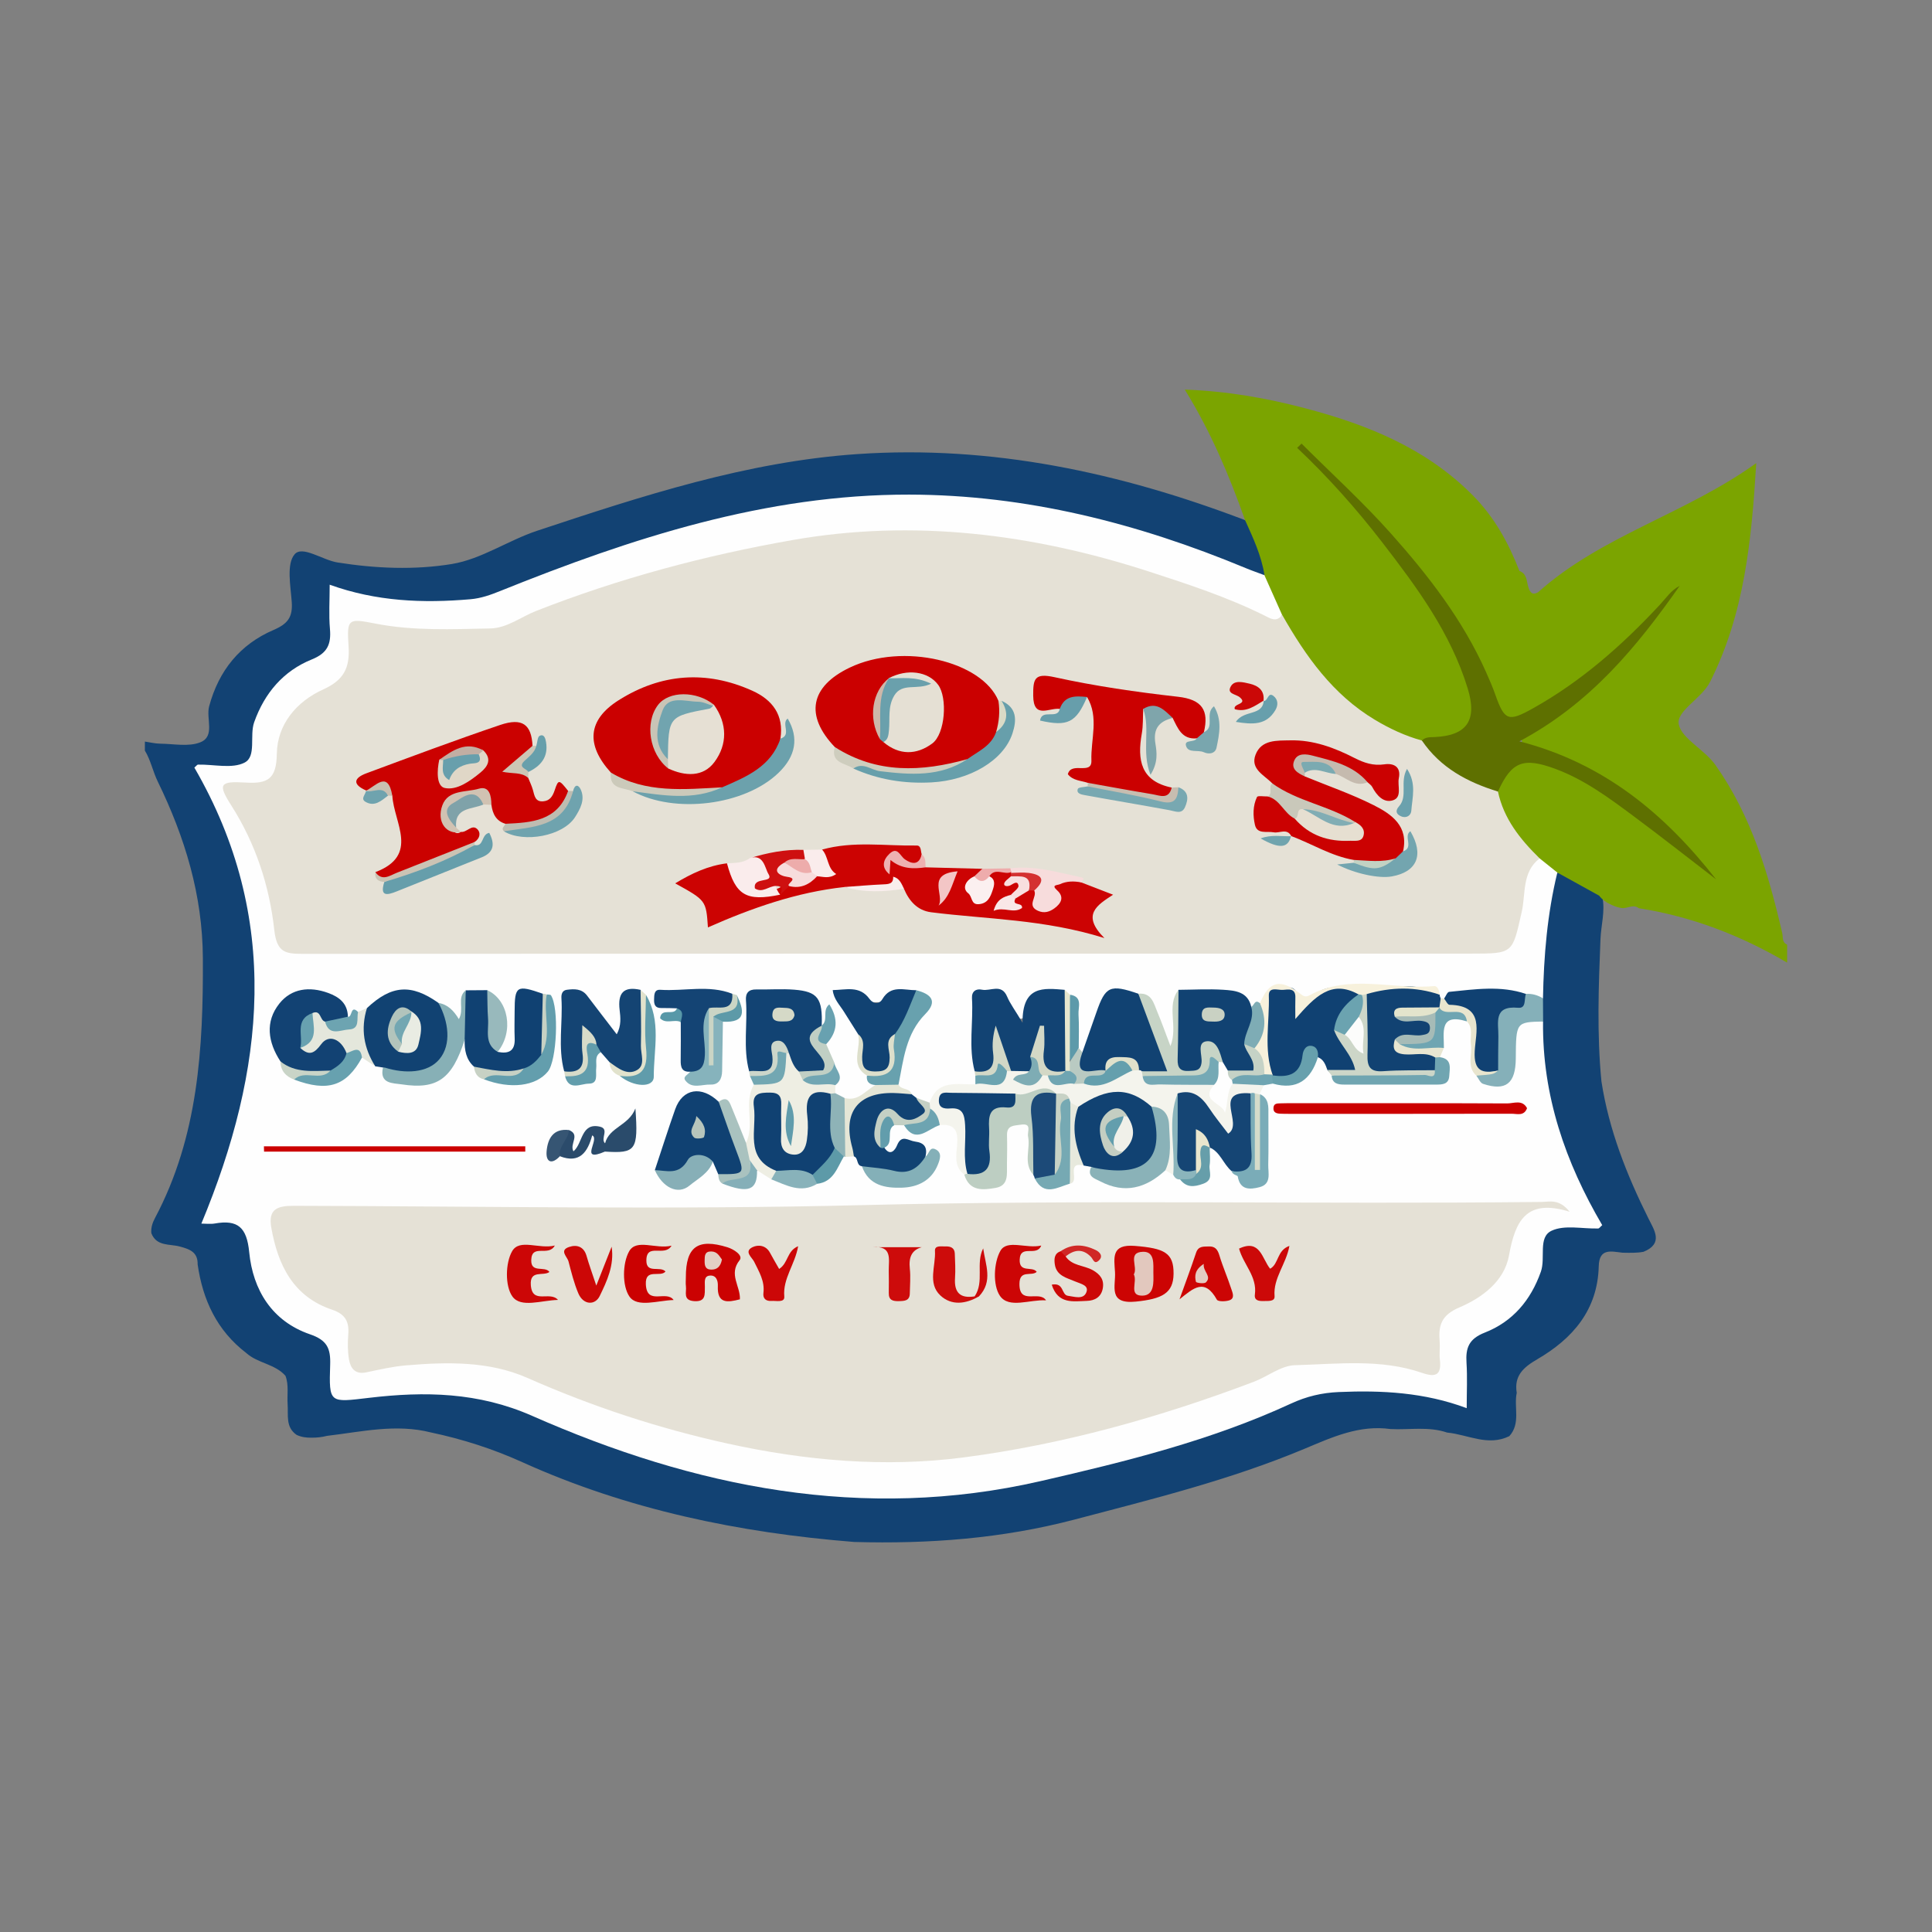
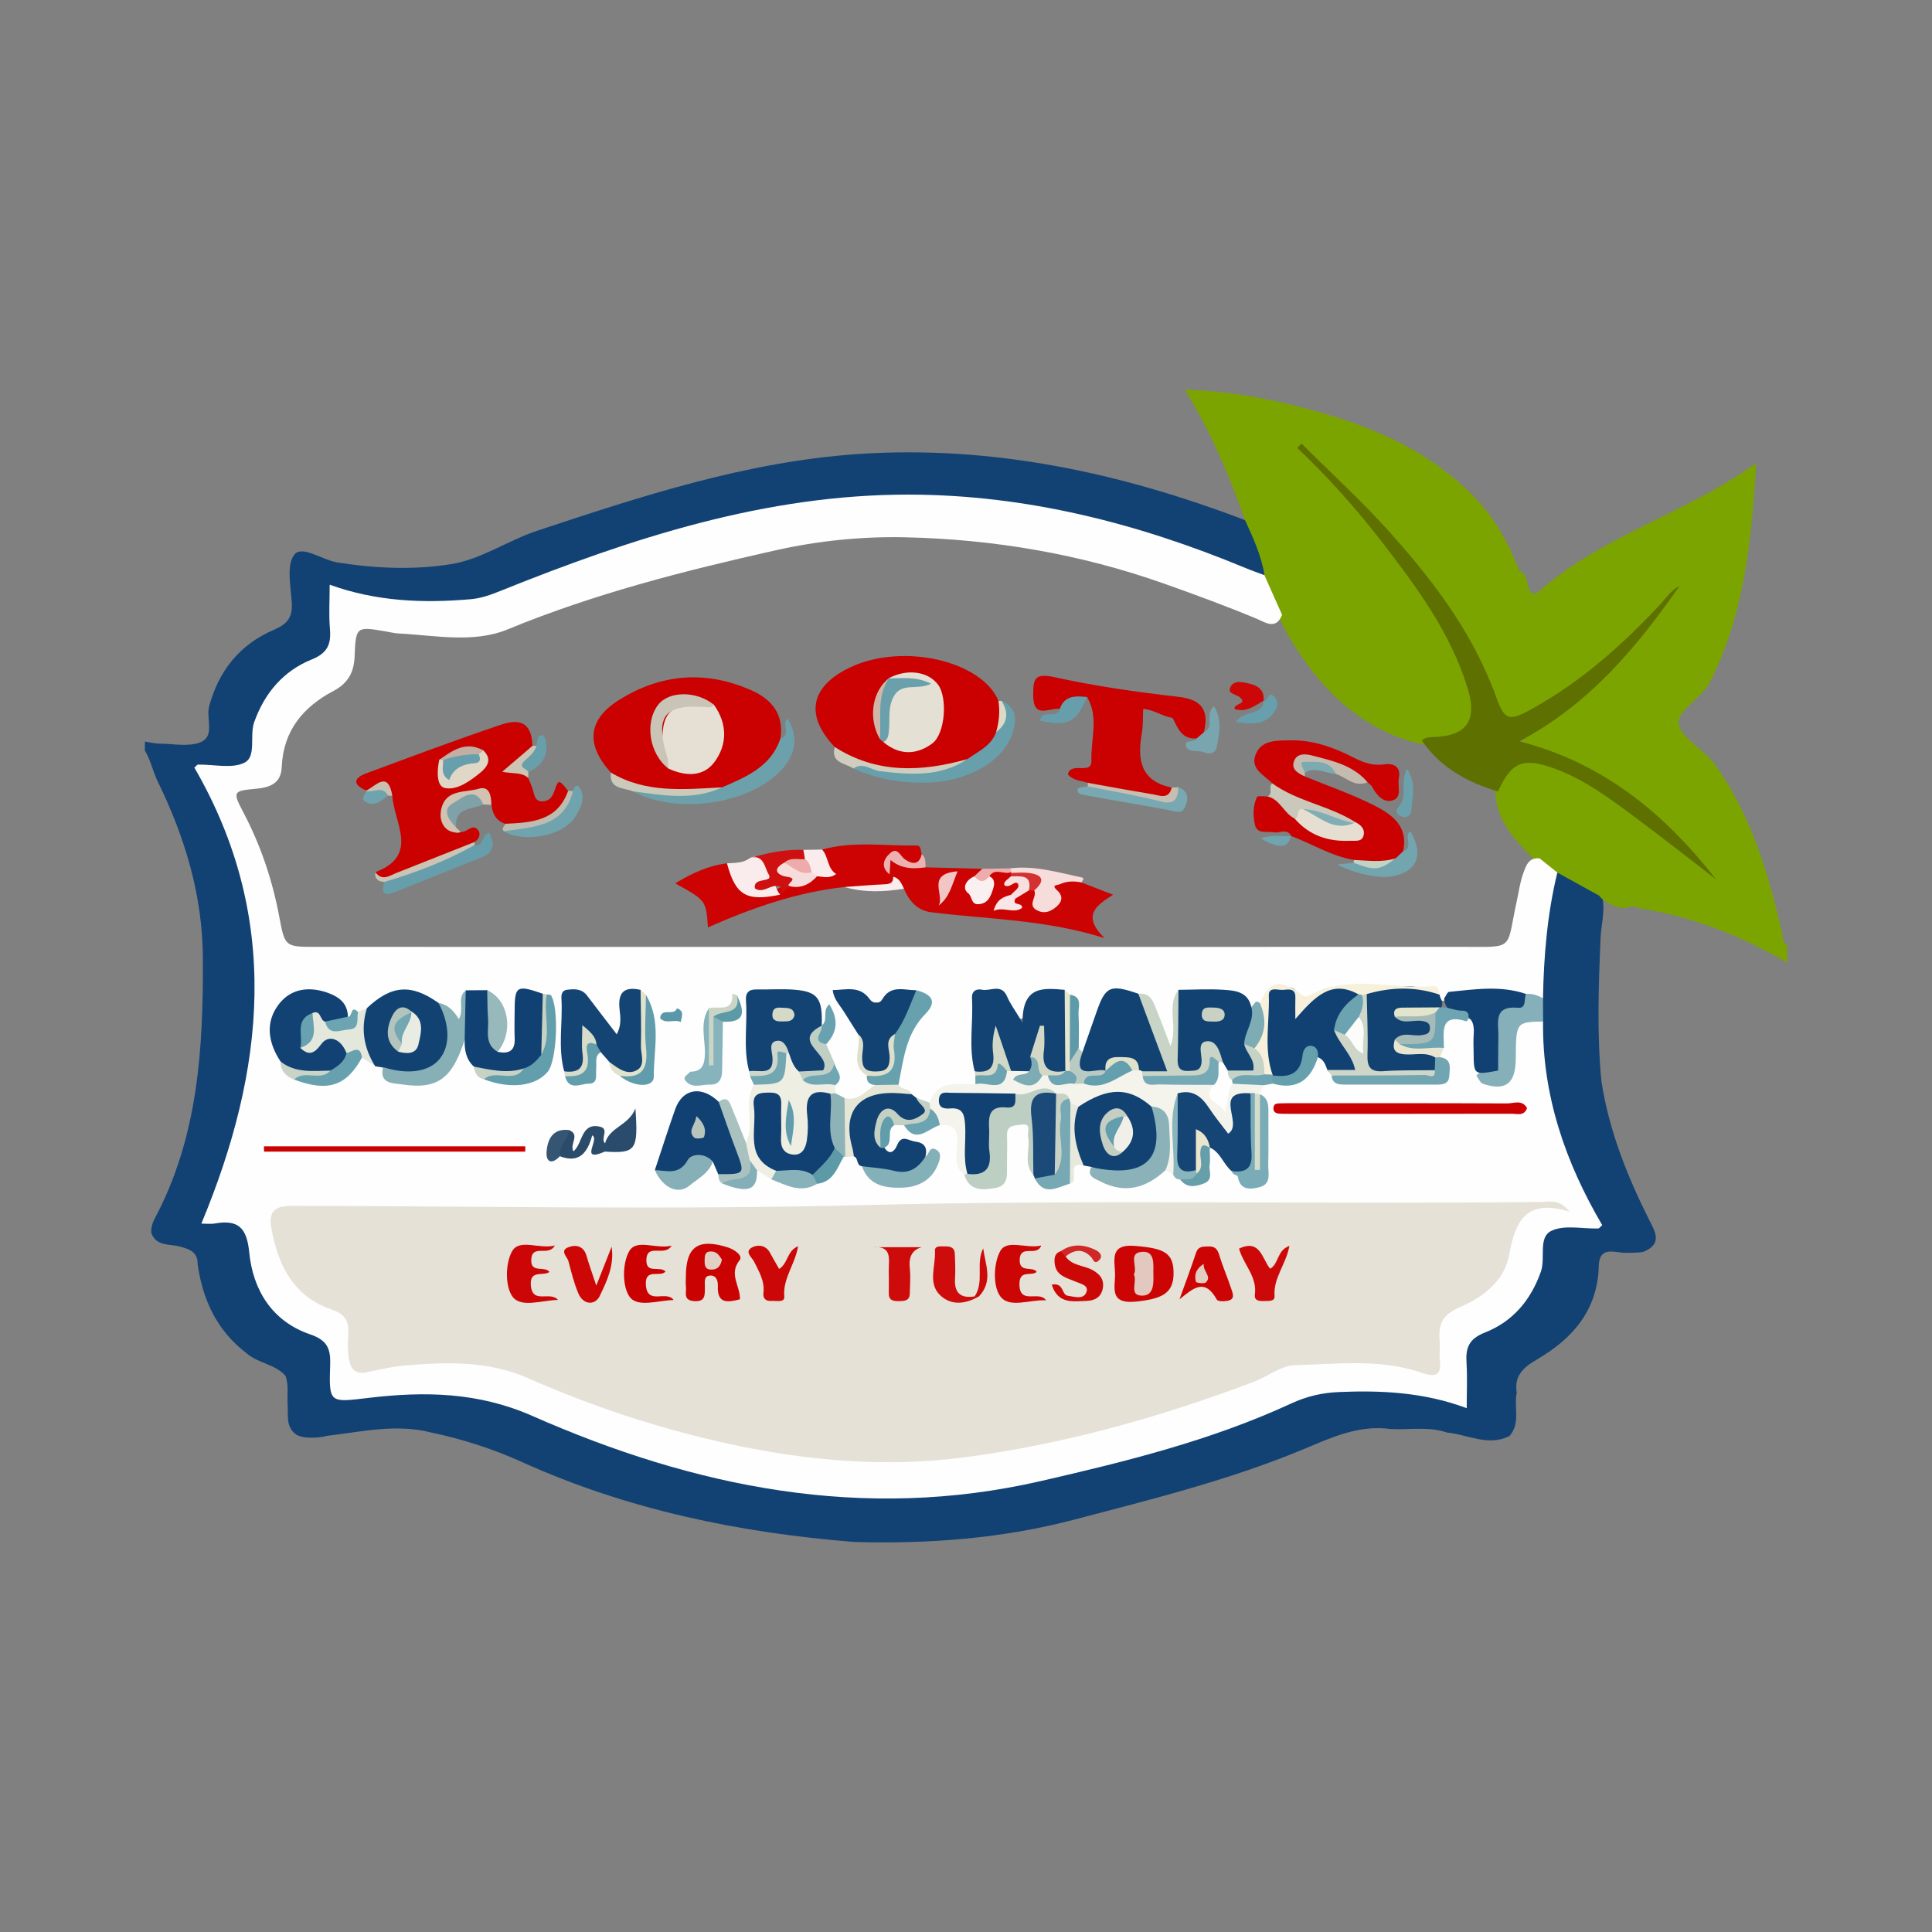
<svg xmlns="http://www.w3.org/2000/svg" version="1.1" id="Layer_1" x="0px" y="0px" width="200px" height="200px" viewBox="0 0 200 200" enable-background="new 0 0 200 200" xml:space="preserve">
  <rect x="0" y="0" width="200" height="200" fill="#808080" stroke="none" />
  <g>
    <path fill="#124273" d="M15,76.767c0.529,0.077,1.058,0.213,1.588,0.218c1.398,0.013,2.946,0.343,4.156-0.145   c1.551-0.625,0.567-2.455,0.906-3.72c0.995-3.707,3.198-6.418,6.667-7.906c1.482-0.636,1.994-1.335,1.884-2.896   c-0.119-1.686-0.563-3.927,0.297-4.936c0.805-0.946,2.874,0.595,4.448,0.845c3.957,0.628,7.981,0.793,11.841,0.157   c3.048-0.503,5.828-2.448,8.829-3.444c10.829-3.593,21.704-7.157,33.18-7.936c13.88-0.943,27.179,1.92,40.094,6.842   c1.673,1.576,2.699,3.371,1.946,5.767c-1.072,0.471-1.985-0.123-2.889-0.504c-8.013-3.375-16.348-5.57-24.954-6.692   c-8.799-1.148-17.521-0.759-26.152,1.49c-8.511,2.218-17.027,4.354-25.127,7.919c-3.01,1.325-6.38,1.388-9.657,0.938   c-1.92-0.264-3.895-0.186-5.759-0.86c-0.986-0.357-1.481,0.036-1.492,1.08c-0.006,0.623-0.046,1.248-0.008,1.867   c0.118,1.919-0.607,3.201-2.425,4.067c-3.413,1.627-5.443,4.446-5.78,8.199c-0.182,2.033-1.025,2.644-2.913,2.656   c-2.405,0.015-2.462,0.139-1.393,2.314c6.875,13.992,5.648,28.026,0.191,42.055c-0.566,1.456-0.417,1.984,1.171,1.995   c1.813,0.013,2.568,1.045,2.751,2.797c0.429,4.099,2.295,7.236,6.337,8.724c1.953,0.719,2.047,2.295,2.066,3.999   c0.032,2.878,0.116,2.875,2.917,2.519c5.12-0.65,10.287-1.026,15.232,0.78c2.983,1.09,5.794,2.656,8.811,3.713   c8.636,3.027,17.483,4.844,26.633,5.611c11.158,0.936,21.578-2.152,32.089-4.956c4.742-1.265,9.263-3.158,13.836-4.931   c4.681-1.815,9.652-1.302,14.503-0.23c2.33,0.515,2.469,0.548,2.329-1.804c-0.159-2.657,0.698-4.398,3.224-5.539   c2.737-1.236,4.095-3.69,4.74-6.57c0.728-3.251,0.741-3.314,3.975-3.673c1.598-0.177,1.296-0.891,0.809-1.856   c-1.583-3.137-2.821-6.399-3.683-9.815c-0.767-3.039-1.266-6.093-1.089-9.236c-0.033-0.792-0.044-1.583-0.015-2.375   c-0.136-3.464,0.368-6.88,0.797-10.298c0.114-0.907,0.3-1.824,0.94-2.555c2.311-0.506,3.826,0.638,5.03,2.433   c0.3,1.465-0.141,2.893-0.199,4.333c-0.199,4.908-0.379,9.826,0.098,14.732c0.775,5.029,2.62,9.687,4.876,14.213   c0.591,1.185,1.573,2.576-0.512,3.429c-0.722,0.143-1.454,0.107-2.182,0.097c-1.154-0.124-2.411-0.517-2.46,1.401   c-0.114,4.528-2.692,7.495-6.379,9.639c-1.406,0.817-2.407,1.698-2.11,3.467c-0.318,1.483,0.437,3.15-0.767,4.483   c-2.217,1.089-4.296-0.167-6.439-0.37c-1.918-0.656-3.901-0.264-5.853-0.364c-3.233-0.448-6.006,0.825-8.909,2.042   c-7.676,3.218-15.751,5.207-23.788,7.322c-7.515,1.977-15.119,2.544-22.829,2.325c-11.891-0.95-23.453-3.33-34.371-8.266   c-3.057-1.382-6.184-2.382-9.441-3.069c-3.622-0.924-7.186-0.069-10.763,0.351c-0.52,0.132-1.048,0.194-1.584,0.188   c-0.54,0.016-1.065-0.057-1.559-0.287c-1.163-0.797-0.855-2.033-0.933-3.153c-0.069-0.991,0.141-2.002-0.224-2.964   c-1.091-1.241-2.88-1.289-4.067-2.368c-3.025-2.316-4.497-5.482-5.025-9.166c0.025-1.281-0.819-1.576-1.874-1.857   c-1.029-0.274-2.389,0.008-2.919-1.375c-0.056-0.566,0.12-1.083,0.375-1.563c4.487-8.446,5.003-17.584,4.959-26.896   c-0.031-6.548-1.859-12.523-4.67-18.293c-0.511-1.049-0.727-2.207-1.335-3.206C15,77.389,15,77.078,15,76.767z" />
    <path fill="#7BA400" d="M130.9,59.539c-0.32-2.021-1.178-3.853-2.01-5.693c-1.631-4.595-3.505-9.08-6.241-13.515   c4.382,0.155,8.461,0.88,12.469,1.934c6.443,1.695,12.51,4.14,17.34,9.008c2.236,2.254,3.703,4.923,4.831,7.831   c0.818,0.299,0.728,1.108,0.942,1.73c0.186,0.541,0.427,0.8,0.991,0.475c6.564-5.869,15.25-8.097,22.584-13.366   c-0.486,8.032-1.232,15.617-4.783,22.65c-0.883,1.749-3.544,3.017-3.236,4.408c0.33,1.487,2.661,2.589,3.797,4.196   c3.708,5.245,5.493,11.245,6.911,17.394c0.099,0.427-0.054,0.961,0.506,1.192c0,0.623,0,1.245,0,1.868   c-4.776-2.809-9.86-4.775-15.352-5.631c-0.584-0.469-1.185,0.064-1.775-0.024c-0.411-0.046-0.788-0.198-1.156-0.376   c-0.46-0.21-0.865-0.494-1.175-0.901c-1.442-0.797-2.883-1.595-4.325-2.392c-1.005,0.032-1.614-0.664-2.291-1.238   c-1.999-2.012-4.016-4.015-4.144-7.117c0.808-3.152,2.048-3.934,5.22-3.256c1.461,0.313,2.81,0.944,4.073,1.712   c4.397,2.673,8.502,5.743,11.726,8.622c-3.88-4.044-8.718-8.139-14.797-10.562c-1.238-0.493-3.307-0.269-3.466-1.856   c-0.138-1.381,1.852-1.624,2.89-2.363c4.74-3.373,8.482-7.747,11.566-11.241c-3.099,3.818-7.568,7.684-12.83,10.623   c-3.058,1.708-3.725,1.469-4.947-1.713c-2.701-7.035-7.358-12.767-12.378-18.225c-1.888-2.053-3.701-4.187-5.69-5.928   c5.82,5.652,11.073,11.936,14.797,19.389c0.628,1.258,1.078,2.58,1.547,3.901c1.046,2.951-0.492,6.304-4.012,5.827   c-0.456-0.062-0.925,0.101-1.392,0.134c-6.315-1.538-10.461-5.745-13.651-11.118c-0.395-0.666-0.722-1.372-1.074-2.062   C131.959,62.389,130.485,61.282,130.9,59.539z" />
    <path fill="#FEFEFE" d="M159.384,88.859c0.611,0.489,1.221,0.979,1.832,1.468c-1.043,4.277-1.404,8.632-1.487,13.018   c-0.713,0.386-1.407,0.057-2.109-0.045c-2.618-0.273-5.233-0.511-7.819,0.245c-0.24,0.068-0.481,0.07-0.722,0.013   c-0.221-0.1-0.422-0.232-0.608-0.385c-0.699-0.661-1.587-0.622-2.426-0.545c-3.509,0.321-7.147-0.861-10.539,0.903   c-0.443,0.23-0.914,0.007-1.297-0.298c-1.367-1.088-2.424-0.547-3.359,0.634c-0.679-0.333-0.896,0.86-1.591,0.489   c-2.02-1.717-4.335-1.467-6.674-0.988c-0.948,1.166-0.256,2.561-0.547,3.813c-0.121,0.519-0.118,1.199-0.749,1.302   c-0.637,0.104-0.87-0.536-1.128-1.004c-0.759-1.38-0.649-3.272-2.404-4.057c-2.581-0.572-2.982-0.343-3.872,1.96   c-0.495,1.28-0.558,2.779-1.779,3.717c-0.407,0.001-0.638-0.242-0.806-0.575c-0.633-1.616,0.282-3.453-0.717-5.012   c-0.268-0.181-0.537-0.354-0.876-0.369c-1.283-0.132-2.459-0.118-3.091,1.34c-0.593,1.368-1.411,1.193-2.243,0.177   c-0.243-0.297-0.44-0.631-0.702-0.915c-0.455-0.493-1.008-0.693-1.665-0.521c-0.75,0.195-0.88,0.819-0.884,1.447   c-0.012,1.996-0.188,3.999,0.192,5.985c0.05,0.236,0.068,0.472,0.064,0.711c-0.021,0.366-0.122,0.703-0.347,0.996   c-1.398,0.854-3.517,0.06-4.464,1.952c-0.583,0.199-1.126,0.028-1.666-0.176c-0.309-0.128-0.589-0.305-0.854-0.507   c-0.469-0.42-1.183-0.623-1.267-1.395c-0.088-2.558,0.398-4.92,2.123-6.95c0.609-0.716,1.156-1.661-0.34-2.156   c-0.157-0.009-0.327-0.071-0.464-0.027c-2.327,0.743-4.653,1.171-7.362-0.534c0.998,1.966,2.186,3.059,2.525,4.606   c0.327,1.244-0.225,2.623,0.593,3.788c0.305,0.447,0.699,0.832,0.926,1.334c-0.722,1.455-1.844,2.146-3.495,1.831   c-0.416-0.182-0.768-0.444-1.014-0.834c-0.141-0.294-0.178-0.606-0.143-0.927c0.223-0.798,0.042-1.547-0.302-2.274   c-0.286-0.659-0.768-1.262-0.584-2.054c0.147-0.804,0.799-1.473,0.655-2.423c-0.187,0.391-0.393,0.664-0.811,0.664   c-0.19-0.131-0.332-0.302-0.439-0.505c-0.846-2.326-3.706-3.533-6.001-2.567c-0.818,0.344-0.886,1.022-0.883,1.721   c0.009,1.855-0.18,3.718,0.186,5.563c0.068,0.229,0.118,0.459,0.167,0.692c0.098,0.476,0.221,0.947,0.224,1.436   c-0.451,1.872,0.417,3.914-0.721,5.698c-1.311,0.126-1.324-1.054-1.713-1.787c-0.465-0.88-0.646-1.947-1.835-2.211   c-2.657-0.873-2.978-0.729-3.972,1.835c-0.617,1.592-1.359,3.144-1.573,4.863c0.509,1.736,1.592,1.589,2.835,0.857   c0.85-0.501,1.355-1.458,2.337-1.792c0.567,0.197,0.752,0.708,0.977,1.185c0.158,0.359,0.311,0.722,0.661,0.95   c1.296,0.437,2.399,0.345,3.038-1.071c0.719-0.399,1.227,0.168,1.812,0.386c1.321,0.596,2.645,1.163,4.14,0.661   c1.285-0.385,1.731-1.672,2.641-2.46c0.174-0.134,0.363-0.236,0.57-0.309c0.33-0.082,0.656-0.069,0.979,0.039   c0.531,0.241,0.824,0.715,1.145,1.164c1.894,1.911,4.067,2.329,5.731,0.99c0.546-0.44,1.716-1.027,0.258-1.852   c-0.781-0.987-1.651-1.323-2.803-0.54c-0.559,0.38-1.181,0.474-1.452-0.414c0.043-0.953,0.17-1.873,1.005-2.509   c0.327-0.163,0.67-0.193,1.025-0.119c1.445,1.047,2.816,0.096,4.215-0.164c1.511-0.112,1.964,0.788,2.035,2.09   c0.06,1.111-0.166,2.288,0.676,3.235c0.457,0.936,1.228,1.128,2.149,0.855c0.949-0.281,0.961-1.124,1.025-1.896   c0.077-0.929-0.013-1.866,0.152-2.792c0.219-1.227,1.052-1.68,2.179-1.651c1.216,0.031,1.199,1.016,1.277,1.858   c0.1,1.082-0.067,2.178,0.167,3.25c0.086,0.201,0.164,0.408,0.249,0.609c0.736,1.261,1.709,0.897,2.695,0.391   c0.675-0.613,0.389-2.279,2.015-1.857c0.321,0.072,0.614,0.203,0.87,0.411c1.54,1.896,3.001,2.296,5.184,1.423   c0.707-0.283,1.319-0.766,2.06-0.979c0.452-0.099,0.846,0.06,1.23,0.27c0.365,0.201,0.722,0.416,1.094,0.604   c1.086,0.485,1.794,0.283,1.932-1.027c0.072-0.679-0.002-1.403,0.522-1.967c1.59-0.328,1.804,1.359,2.799,1.903   c0.868,0.262,1.107,1.859,2.145,1.369c1.042-0.492,0.587-1.782,0.574-2.717c-0.027-2.054,0.346-4.149-0.452-6.151   c-0.063-0.522,0.165-0.908,0.563-1.216c0.309-0.18,0.645-0.275,0.995-0.32c2.234,0.592,3.286-1.076,4.533-2.376   c0.874-0.138,1.214,0.486,1.568,1.092c0.153,0.296,0.352,0.562,0.57,0.814c3.253,0.848,6.554,0.305,9.827,0.299   c1.317-0.002,1.043-1.02,0.634-1.862c-0.184-0.469-0.107-0.949-0.067-1.428c0.052-3.381,0.416-3.678,3.35-2.743   c0.918,0.827,0.679,1.943,0.745,2.984c0.053,0.822-0.131,1.682,0.384,2.428c2.261,1.208,2.846,0.914,2.98-1.505   c0.034-0.614-0.003-1.231,0.054-1.844c0.217-2.327,1.082-2.792,3.382-1.828c-0.092,7.652,2.319,14.592,6.126,21.078   c-0.206,0.176-0.308,0.342-0.416,0.345c-1.63,0.048-3.485-0.4-4.83,0.235c-1.426,0.674-0.597,2.793-1.105,4.234   c-1.052,2.986-2.942,5.185-5.803,6.307c-1.672,0.656-1.995,1.602-1.895,3.142c0.095,1.47,0.02,2.95,0.02,4.683   c-4.363-1.634-8.791-1.864-13.267-1.668c-1.718,0.075-3.303,0.445-4.909,1.187c-8.285,3.827-17.108,6.007-25.95,8.036   c-18.346,4.209-35.802,0.654-52.623-6.761c-5.576-2.458-11.125-2.544-16.861-1.866c-4.113,0.486-4.179,0.62-4.044-3.435   c0.057-1.699-0.331-2.535-2.093-3.141c-3.931-1.35-5.907-4.588-6.289-8.506c-0.25-2.569-1.18-3.381-3.56-2.963   c-0.452,0.079-0.929,0.011-1.392,0.011c6.605-15.881,8.299-31.645-0.724-47.205c0.177-0.147,0.279-0.307,0.385-0.309   c1.632-0.035,3.529,0.458,4.822-0.213c1.238-0.643,0.487-2.778,0.986-4.18c1.07-3.011,3.02-5.308,5.963-6.495   c1.633-0.659,2.015-1.588,1.878-3.166c-0.127-1.465-0.027-2.949-0.027-4.571c4.822,1.74,9.663,1.931,14.573,1.505   c1.106-0.096,2.073-0.447,3.092-0.857c13.602-5.477,27.475-10.002,42.335-9.974c12.104,0.023,23.661,2.964,34.804,7.598   c0.643,0.268,1.304,0.494,1.957,0.74c0.611,1.37,1.221,2.74,1.831,4.109c-0.637,1.61-1.77,0.762-2.624,0.406   c-3.162-1.317-6.369-2.498-9.599-3.641c-8.667-3.068-17.629-4.587-26.765-4.793c-4.481-0.101-9.017,0.355-13.436,1.346   c-9.419,2.112-18.749,4.481-27.723,8.179c-3.569,1.471-7.531,0.622-11.326,0.43c-0.463-0.024-0.921-0.148-1.382-0.225   c-2.975-0.498-3.035-0.501-3.156,2.619c-0.064,1.658-0.721,2.784-2.178,3.551c-3.172,1.67-5.207,4.135-5.366,7.882   c-0.073,1.703-1.214,2.121-2.696,2.253c-2.373,0.211-2.395,0.315-1.267,2.46c1.788,3.401,2.997,6.999,3.705,10.774   c0.585,3.116,0.606,3.127,3.722,3.128c13.773,0.007,27.547,0.003,41.32,0.003c25.679,0,51.359,0.009,77.038-0.007   c5.994-0.004,4.866,0.51,6.056-4.866c0.202-0.911,0.316-1.846,0.637-2.725C157.979,89.628,158.225,88.734,159.384,88.859z" />
    <path fill="#85B0B9" d="M159.743,105.746c-2.802,0.062-2.802,0.062-2.83,3.835c-0.019,2.591-1.035,3.398-3.389,2.618   c-0.293-0.097-0.465-0.557-0.693-0.849c0.443-0.547,1.045-0.55,1.664-0.483c0.678,0.074,0.077-0.332,0.173-0.481   c-0.127-0.457-0.115-0.921-0.183-1.374c-0.439-2.956,0.167-5.305,3.481-6.121c0.639-0.05,1.219,0.132,1.763,0.454   C159.734,104.145,159.738,104.946,159.743,105.746z" />
-     <path fill="#E5E1D6" d="M159.384,88.859c-1.853,1.415-1.429,3.662-1.853,5.528c-0.978,4.299-0.837,4.331-5.216,4.331   c-40.306,0-80.612-0.007-120.918,0.024c-1.833,0.001-2.744-0.104-3.006-2.492c-0.498-4.537-1.929-8.913-4.439-12.855   c-1.414-2.221-1.24-2.554,1.483-2.384c2.308,0.144,3.184-0.391,3.222-2.981c0.046-3.057,2.055-5.418,4.802-6.66   c2.134-0.964,2.773-2.232,2.625-4.468c-0.193-2.899-0.038-2.896,2.826-2.339c3.919,0.761,7.888,0.57,11.84,0.494   c1.742-0.034,3.171-1.192,4.749-1.812c8.612-3.384,17.545-5.764,26.598-7.348c12.471-2.182,24.809-0.634,36.837,3.267   c4.058,1.316,8.115,2.645,11.951,4.548c0.62,0.308,1.258,0.755,1.845-0.064c2.438,4.288,5.24,8.25,9.586,10.858   c1.54,0.924,3.147,1.675,4.88,2.153c2.423,2.06,5.171,3.634,7.872,5.28C155.664,84.771,157.385,86.901,159.384,88.859z" />
    <path fill="#5E7000" d="M155.067,81.939c-3.156-0.967-5.958-2.46-7.872-5.28c0.363-0.38,0.839-0.337,1.304-0.358   c3.369-0.155,4.446-1.74,3.438-5.034c-1.763-5.758-5.278-10.499-8.884-15.168c-2.671-3.459-5.583-6.723-8.774-9.739   c0.152-0.146,0.304-0.293,0.456-0.439c3.099,3.093,6.352,6.049,9.259,9.313c3.867,4.342,7.435,8.945,9.832,14.321   c0.347,0.778,0.688,1.561,0.971,2.363c0.958,2.712,1.357,2.83,3.912,1.401c5.003-2.798,9.229-6.537,13.107-10.702   c0.653-0.702,1.18-1.522,2.066-1.971c-4.425,6.305-9.254,12.188-16.593,16.097c8.798,2.265,15.087,7.562,20.361,14.289   c-2.828-2.173-5.631-4.38-8.493-6.508c-2.55-1.897-5.112-3.807-8.13-4.925C157.665,78.353,156.475,78.848,155.067,81.939z" />
    <path fill="#E5E1D6" d="M162.487,125.44c-4.508-1.406-5.637,0.974-6.277,4.529c-0.483,2.681-2.809,4.382-5.122,5.369   c-1.894,0.808-2.195,1.868-2.055,3.54c0.052,0.618-0.051,1.251,0.02,1.866c0.178,1.55-0.363,1.887-1.833,1.378   c-4.298-1.488-8.773-0.914-13.171-0.798c-1.438,0.038-2.829,1.178-4.275,1.725c-9.734,3.682-19.745,6.487-30.042,7.825   c-8.145,1.058-16.349,0.337-24.422-1.439c-7.138-1.57-14.017-3.836-20.713-6.793c-3.97-1.753-8.321-1.66-12.597-1.296   c-1.377,0.117-2.74,0.44-4.098,0.721c-1.14,0.236-1.62-0.426-1.774-1.341c-0.14-0.835-0.144-1.711-0.076-2.558   c0.107-1.336-0.283-2.122-1.682-2.592c-4.011-1.35-5.598-4.602-6.285-8.479c-0.353-1.994,0.684-2.276,2.392-2.272   c19.613,0.046,39.235,0.419,58.836-0.072c23.414-0.587,46.821-0.075,70.229-0.327C160.411,124.417,161.402,124.067,162.487,125.44z   " />
    <path fill="#124373" d="M100.901,110.904c-0.669-2.501-0.129-5.049-0.282-7.57c-0.043-0.714,0.424-1.013,1.029-0.882   c0.873,0.189,2.021-0.68,2.609,0.715c0.309,0.733,0.807,1.387,1.597,2.707c-0.037-3.894,2.2-3.586,4.361-3.407   c1.259,2.567,0.681,5.245,0.481,7.896c-0.607,1.092-1.611,1.278-2.524,0.668c-1.261-0.842-0.638-2.177-0.615-3.219   c-0.209,0.381-0.04,0.996-0.249,1.531c-0.043,0.754-0.163,1.466-0.945,1.839c-0.633,0.228-1.247,0.197-1.838-0.134   c-1.33-1.134-1.219-2.699-1.398-4.205c0.177,0.849,0.239,1.722,0.195,2.577C103.241,110.982,102.541,111.774,100.901,110.904z" />
    <path fill="#F4F4ED" d="M104.67,110.865c0.619,0.01,1.238,0.021,1.857,0.031c0.159,0.34-0.276,0.726-0.252,0.735   c0.644,0.228,1.031-0.446,1.614-0.493c0.214-0.019,0.421,0.013,0.621,0.094c0.852,0.549,1.812,0.437,2.753,0.438   c0.329-0.015,0.658-0.015,0.988-0.013c1.832,0.492,3.161-0.852,4.737-1.3c0.239-0.015,0.473,0.007,0.706,0.057   c0.233,0.057,0.449,0.154,0.649,0.284c0.189,0.14,0.357,0.304,0.51,0.481c2.06,1.074,4.357-0.017,6.453,0.704   c0.905,0.326,0.048,1.545,1.181,1.852c0.325-0.651,0.488-1.684,1.53-1.932c1.005-0.157,2.022-0.381,2.816,0.54   c-0.146,0.301-0.292,0.601-0.438,0.902c-0.079,0.07-0.158,0.139-0.236,0.211c-0.186,0.096-0.382,0.167-0.585,0.218   c-0.198,0.059-0.399,0.111-0.596,0.17c-1.272,0.669-0.686,1.936-0.927,2.928c-0.29,1.196-0.792,1.458-1.696,0.514   c-0.7-0.732-1.219-1.609-1.881-2.369c-0.556-0.638-1.109-1.438-2.085-0.557c-0.527,1.558-0.145,3.155-0.264,4.724   c-0.067,0.886,0.13,1.841-0.675,2.53c-0.27-0.156-0.541-0.313-0.811-0.469c-0.624-1.181-0.123-2.437-0.229-3.654   c-0.09-1.044-0.15-2.036-1.293-2.505c-2.306-1.788-4.689-1.355-7.094-0.245c-0.44,0.129-0.839,0.032-1.208-0.22   c-0.159-0.117-0.306-0.251-0.444-0.391c-0.274-0.268-0.607-0.441-0.971-0.562c-0.19-0.048-0.375-0.104-0.563-0.158   c-1.45-0.366-2.754,0.757-4.2,0.416c-1.831,0.006-3.661-0.016-5.608,0.032c2.459,2.189,1.547,4.808,1.323,7.316   c-0.109,0.225-0.283,0.369-0.522,0.434c-1.223-0.943-0.754-2.293-0.726-3.468c0.034-1.399-0.593-1.789-1.82-1.668   c-0.748-0.343-0.933-1.072-1.2-1.746c-0.036-0.216,0.015-0.409,0.151-0.58c0.839-2.481,2.939-1.82,4.741-1.903   c0.867-0.847,2.405-0.27,3.108-1.467C104.3,110.667,104.497,110.691,104.67,110.865z" />
    <path fill="#104172" d="M137.408,110.763c-0.192-0.54-0.374-1.088-0.979-1.322c-0.789-0.234-1.08,0.33-1.367,0.871   c-0.919,1.728-2.195,1.894-3.757,0.88c-1.229-2.684-0.63-5.415-0.228-8.145c0.107-0.724,0.597-0.867,1.167-0.803   c0.757,0.085,1.787-0.453,2.089,0.821c0.214,0.902,0.791,0.972,1.305,0.361c1.387-1.649,3.16-1.237,4.906-1.069   c0.716,0.889-0.139,1.352-0.53,1.942c-0.528,0.798-1.447,1.433-1.082,2.602c0.347,0.701,0.848,1.311,1.165,2.02   c0.275,0.613,0.925,1.264,0.441,1.917c-0.577,0.779-1.506,0.651-2.356,0.397C137.889,111.149,137.591,111.042,137.408,110.763z" />
    <path fill="#124373" d="M77.553,110.9c-0.656-2.421-0.149-4.895-0.332-7.338c-0.056-0.75,0.262-1.151,1.07-1.135   c1.315,0.025,2.637-0.078,3.943,0.026c2.426,0.193,2.933,0.915,2.829,3.724c-0.103,0.734-0.433,1.397-0.124,2.223   c1.096,2.928,0.853,3.191-2.291,2.831c-0.805-0.34-1.111-1.084-1.458-1.787c-0.581-0.788-0.641-0.122-0.74,0.287   C80.025,111.478,79.018,111.748,77.553,110.9z" />
    <path fill="#144473" d="M63.096,109.952c-0.3-0.343-0.6-0.686-0.899-1.029c-0.414-0.11-0.713-0.369-0.933-0.708   c-0.84,0.203-0.326,0.871-0.398,1.29c-0.263,1.521-0.897,2.236-2.461,1.402c-0.678-2.503-0.128-5.054-0.286-7.577   c-0.025-0.404,0.082-0.806,0.558-0.867c0.774-0.1,1.546-0.129,2.1,0.604c0.971,1.282,1.956,2.554,3.067,4.003   c0.493-0.9,0.391-1.758,0.3-2.52c-0.208-1.746,0.398-2.477,2.168-2.079c1.004,2.341,0.711,4.796,0.616,7.228   c-0.028,0.727-0.372,1.352-1.144,1.555C64.535,111.583,63.757,110.872,63.096,109.952z" />
    <path fill="#114272" d="M121.998,102.467c1.547-0.011,3.1-0.106,4.639-0.006c1.209,0.079,2.534,0.187,2.892,1.761   c1.439,1.373-0.5,2.784,0.056,4.169c0.975,2.762,0.527,3.261-2.469,2.764c-0.461-0.242-0.794-0.614-1.071-1.042   c-0.374-0.323-0.664-1.685-1.206-0.155c-0.425,1.201-1.213,1.614-2.335,1.24c-1.107-0.368-1.221-1.358-0.97-2.316   C122.09,106.766,121.277,104.562,121.998,102.467z" />
    <path fill="#114272" d="M118.196,110.899c-0.072-0.095-0.167-0.134-0.284-0.116c-1.161-0.806-2.296-1.186-3.322,0.214   c-0.199,0.15-0.416,0.253-0.655,0.323c-0.915,0.145-1.868,0.248-2.426-0.667c-0.414-0.678-0.094-1.293,0.542-1.728   c0.483-1.376,0.971-2.75,1.448-4.128c0.939-2.715,1.42-2.931,4.341-1.928c1.831,1.94,2.244,4.553,3.147,6.907   C121.561,111.27,120.433,111.719,118.196,110.899z" />
    <path fill="#114272" d="M37.985,104.358c2.541-2.392,4.586-2.539,7.408-0.533c1.577,1.838,1.839,4.9,0.536,6.27   c-1.421,1.495-4.48,1.696-6.284,0.413c-0.267-0.041-0.533-0.081-0.8-0.122C36.491,107.457,36.39,106.752,37.985,104.358z" />
    <path fill="#104172" d="M49.07,110.423c-0.838-0.746-0.988-1.733-0.97-2.779c-0.668-1.724-0.169-3.423,0.11-5.127   c0.744-0.005,1.487-0.011,2.231-0.016c1.324,1.967,0.354,4.32,1.079,6.388c1.138,0.232,1.817-0.082,1.76-1.394   c-0.04-0.93-0.008-1.862-0.006-2.794c0.007-2.65,0.205-2.774,2.916-1.83c0.984,1.87,0.467,3.857,0.456,5.805   c-0.324,1.373-1.291,2.117-2.534,2.593C52.338,111.554,50.557,111.857,49.07,110.423z" />
    <path fill="#114272" d="M111.622,114.581c3.082-2.063,5.249-2.069,7.583-0.021c1.431,1.82,1.388,4.612-0.096,6.089   c-1.453,1.447-4.194,1.514-6.143,0.15c-0.262-0.048-0.525-0.095-0.787-0.143C110.203,118.242,110.069,116.781,111.622,114.581z" />
    <path fill="#114272" d="M149.029,102.967c0.01,0.137,0.047,0.266,0.112,0.387c0.189,0.308,0.205,0.626,0.059,0.953   c-0.142,0.168-0.316,0.297-0.518,0.386c-0.842,0.385-1.825-0.08-2.621,0.429c0.413,0.012,0.799,0.03,1.176,0.122   c0.652,0.159,1.173,0.477,1.153,1.229c-0.021,0.76-0.593,1.002-1.23,1.162c-0.519,0.13-1.089,0.011-1.548,0.326   c0.879,1.038,3.017-0.211,3.311,1.847c0.052,0.568-0.059,1.061-0.591,1.379c-6.566,1.393-7.549,0.61-7.425-5.891   c0.015-0.775,0.044-1.544,0.271-2.291c0.067-0.138,0.12-0.38,0.21-0.393C143.957,102.223,146.545,101.528,149.029,102.967z" />
    <path fill="#104172" d="M67.789,121.131c0.699-2.1,1.369-4.211,2.105-6.298c0.762-2.159,2.735-2.482,4.507-0.773   c1.512,1.747,1.94,3.992,2.761,6.053c0.247,0.62,0.116,1.248-0.497,1.63c-0.803,0.501-1.598,0.518-2.315-0.195   c-0.186-0.431-0.371-0.861-0.557-1.292c-1.06-0.164-1.92,0.342-2.768,0.854C69.942,121.764,68.872,121.896,67.789,121.131z" />
    <path fill="#124273" d="M29.033,109.876c-1.296-1.977-1.617-4.105-0.111-5.991c1.253-1.569,3.119-1.798,5.048-1.096   c1.178,0.429,2.012,1.1,2.045,2.46c-0.534,0.657-1.275,0.81-2.06,0.852c-0.596,0.014-1.02-0.54-1.626-0.488   c-0.601,0.732-0.661,1.538-0.361,2.388c2.876-1.232,3.33-1.142,4.335,0.847c-0.058,1.593-1.073,2.253-2.475,2.543   C32.036,111.498,30.186,111.783,29.033,109.876z" />
    <path fill="#154574" d="M121.914,113.188c1.527-0.446,2.461,0.317,3.249,1.514c0.621,0.942,1.347,1.816,1.976,2.653   c1.66-0.997-1.711-4.505,2.316-4.171c1.167,2.291,0.633,4.716,0.434,7.074c-0.123,1.453-1.378,1.146-2.386,0.981   c-0.87-0.718-1.163-1.971-2.281-2.459c-0.093-0.047-0.185-0.093-0.277-0.137c-0.233-0.097-0.593-0.955-0.6,0.16   c-0.007,1.051,0.347,2.353-1.234,2.739c-0.961,0.006-1.434-0.443-1.386-1.423C121.839,117.812,121.493,115.49,121.914,113.188z" />
    <path fill="#114272" d="M91.548,118.805c0.614,0.946,1.13,0.216,1.311-0.233c0.478-1.192,1.166-0.487,1.863-0.399   c1.014,0.128,1.288,0.638,1.088,1.549c-0.784,2.054-1.506,2.365-4.33,2.011c-0.878-0.11-1.611-0.43-2.255-1.007   c-0.612-0.066-0.333-0.856-0.828-1.018c-1.523-1.523-1.462-3.313-0.372-4.89c1.038-1.502,2.621-2.474,4.61-2.031   c0.576,0.128,1.267-0.037,1.738,0.489c0.163,0.125,0.327,0.251,0.49,0.376c0.518,0.497,1.534,0.825,0.998,1.772   c-0.447,0.79-1.324,0.954-2.229,0.77c-2.398-0.487-2.399-0.483-2.252,2.01C91.443,118.403,91.498,118.603,91.548,118.805z" />
    <path fill="#114272" d="M88.825,107.048c-0.489-0.776-0.981-1.55-1.468-2.327c-0.438-0.7-1.06-1.306-1.152-2.228   c1.364-0.015,2.783-0.502,3.803,0.913c0.365,0.506,0.982,0.622,1.337,0.021c0.889-1.508,2.263-0.912,3.506-0.92   c0.39,2.145-0.953,3.667-1.908,5.332c-0.313,0.65-0.207,1.37-0.357,2.046c-0.243,1.092-0.955,1.57-2.017,1.466   c-1.038-0.102-1.667-0.573-1.567-1.799C89.071,108.729,89.227,107.855,88.825,107.048z" />
    <path fill="#CB0000" d="M27.321,118.667c9.018,0,18.036,0,27.054,0c0.001,0.183,0.001,0.366,0.002,0.55c-9.014,0-18.028,0-27.042,0   C27.33,119.034,27.326,118.85,27.321,118.667z" />
    <path fill="#CB0000" d="M158.079,114.717c-0.314,0.855-1.032,0.576-1.594,0.577c-7.674,0.017-15.347,0.011-23.021,0.011   c-0.31,0-0.62-0.002-0.93-0.015c-0.419-0.017-0.766-0.134-0.7-0.658c0.052-0.418,0.4-0.401,0.696-0.413   c0.464-0.019,0.93-0.013,1.395-0.013c7.364-0.001,14.727-0.014,22.09,0.021C156.703,114.231,157.584,113.793,158.079,114.717z" />
    <path fill="#104172" d="M157.967,102.891c-0.218,0.52,0.073,1.516-0.814,1.434c-2.62-0.243-2.009,1.578-2.042,3.002   c-0.026,1.165-0.018,2.332-0.025,3.497c-2.513,0.463-2.514,0.463-2.537-1.842c-0.006-0.611-0.039-1.226,0.007-1.834   c0.092-1.216-0.187-2.093-1.605-2.27c-0.827-0.103-1.397-0.592-1.456-1.506c0.172-0.241,0.324-0.675,0.518-0.695   C152.67,102.415,155.34,101.995,157.967,102.891z" />
-     <path fill="#144474" d="M70.074,104.381c-0.54-0.012-1.081-0.041-1.62-0.03c-0.644,0.012-0.761-0.383-0.743-0.898   c0.016-0.46-0.003-1.032,0.645-0.989c2.483,0.167,5.016-0.542,7.454,0.412c0.784,1.844-0.883,1.805-1.794,2.349   c-0.869,1.251-0.277,2.678-0.489,4.005c-0.192,1.2-0.363,2.391-2.085,1.715c-0.872,0.049-0.988-0.491-0.976-1.191   c0.023-1.317,0.007-2.634,0.007-3.951C70.089,105.399,70.371,104.808,70.074,104.381z" />
    <path fill="#EEEEE3" d="M81.672,109.017c0.239,0.691,0.441,1.402,1.027,1.907c0.308,0.286,0.682,0.458,1.069,0.605   c0.891,0.304,2-0.118,2.703,0.809c-0.001,0.276-0.001,0.553-0.002,0.829c-0.14,0.2-0.322,0.35-0.542,0.453   c-1.131,0.273-1.716,0.96-1.642,2.157c0.014,0.23,0.002,0.465-0.021,0.695c-0.153,1.542-0.16,3.476-2.23,3.414   c-2.034-0.061-1.689-2.003-1.82-3.429c-0.073-0.797,0.268-2.165-0.715-2.155c-1.25,0.012-0.706,1.422-0.805,2.25   c-0.21,1.741,0.487,3.163,1.702,4.369c0.264,0.6-0.066,0.919-0.55,1.164c-0.494-0.313-0.988-0.627-1.482-0.94   c-0.669-0.019-0.849-0.569-1.121-1.023c-0.13-0.602-0.584-1.204-0.018-1.813c0.954-1.914-0.288-4.125,0.814-6.019   c1.436-0.639,3.073-1.084,3.04-3.145C81.244,108.946,81.441,108.903,81.672,109.017z" />
    <path fill="#BDCEC2" d="M105.106,113.211c1.407,0.52,2.815-1.444,4.221,0.001c-1.555,0.711-1.853,1.915-1.751,3.553   c0.1,1.614,0.577,3.369-0.601,4.861c-1.087-1.211-0.28-2.68-0.552-3.999c-0.096-0.468,0.452-1.394-0.757-1.199   c-0.683,0.11-1.449,0.037-1.421,1.089c0.026,1.009,0.01,2.019-0.006,3.028c-0.016,0.991,0.204,2.189-1.177,2.426   c-1.301,0.224-2.705,0.385-3.233-1.364c0.095-0.071,0.202-0.101,0.32-0.089c0.795-0.627,1.703-1.219,1.52-2.42   C101.227,116.193,102.22,114.158,105.106,113.211z" />
    <path fill="#87B0B6" d="M48.21,102.517c-0.037,1.709-0.073,3.418-0.11,5.127c-1.293,4.04-2.827,5.174-6.523,4.608   c-0.882-0.135-2.32-0.034-1.932-1.743c0.077,0.006,0.158-0.003,0.229,0.019c2.04,0.637,4.403,0.583,5.623-0.891   c1.256-1.517,0.945-3.877-0.104-5.811c0.971,0.155,1.595,0.822,2.106,1.671C48.103,104.449,47.252,103.289,48.21,102.517z" />
    <path fill="#8AB2B8" d="M112.967,120.8c0.15,0.038,0.298,0.085,0.449,0.114c5.372,1.031,7.336-1.125,5.789-6.354   c1.238,0.026,1.784,0.835,1.817,1.897c0.049,1.567,0.321,3.175-0.384,4.688c-1.997,1.86-4.216,2.468-6.744,1.147   C113.322,121.994,112.484,121.787,112.967,120.8z" />
    <path fill="#1C4A78" d="M106.975,121.627c-0.052-2.003,0.055-4.026-0.199-6.003c-0.281-2.185,0.59-2.783,2.551-2.412   c0,0,0.001-0.009,0.001-0.009c1.193,2.686,0.673,5.452,0.391,8.21c-0.673,1.058-1.507,1.403-2.6,0.579   C107.089,121.863,107.042,121.742,106.975,121.627z" />
    <path fill="#C7D4C6" d="M118.196,110.899c0.766,0,1.532,0,2.634,0c-1.053-2.828-2.022-5.429-2.99-8.03   c1.384-0.13,1.59,0.994,1.969,1.891c0.448,1.063,0.831,2.153,1.357,3.532c0.82-2.069-0.466-4.153,0.832-5.825   c-0.024,2.393-0.016,4.788-0.089,7.18c-0.028,0.904,0.279,1.273,1.179,1.216c0.625-0.04,1.197,0.041,1.297-0.884   c0.083-0.766-0.524-2.077,0.534-2.188c1.092-0.114,1.377,1.21,1.668,2.163c-0.153,0.146-0.333,0.244-0.532,0.309   c-2.293,2.427-5.059,1.594-7.772,1.129C118.253,111.228,118.225,111.063,118.196,110.899z" />
    <path fill="#F7F1DC" d="M149.029,102.967c-2.508-0.853-5.023-0.798-7.544-0.061c-0.098,0.154-0.236,0.249-0.418,0.277   c-0.182-0.019-0.329-0.101-0.44-0.246c-2.811-1.57-4.522,0.251-6.535,2.555c0-1.076-0.017-1.645,0.004-2.213   c0.037-1.017-0.712-0.852-1.284-0.808c-0.536,0.042-1.493-0.364-1.463,0.595c0.087,2.753-0.562,5.55,0.409,8.258   c-0.092,0.066-0.184,0.133-0.275,0.2c-0.36,0.078-0.668,0.004-0.9-0.302c-0.168-0.994-0.689-1.877-0.908-2.857   c0.656-1.436,0.433-3.02,0.752-4.513c0.955-2.294,2.101-2.587,4.168-0.986c0.362,0.281,0.578,0.378,0.976,0.162   c4.144-2.253,8.589-0.555,12.878-0.945C148.843,102.046,148.987,102.566,149.029,102.967z" />
    <path fill="#7AACB8" d="M127.503,121.24c1.39,0.168,2.159-0.223,2.053-1.849c-0.134-2.062-0.077-4.137-0.101-6.206   c0.148-0.065,0.296-0.066,0.445-0.003c0.432,2.569,0.177,5.133,0.155,7.428c0.443-2.218-0.409-4.825,0.38-7.302   c0,0-0.04-0.062-0.04-0.062c0.996,0.442,0.912,1.325,0.908,2.187c-0.009,1.709,0.029,3.42-0.015,5.128   c-0.022,0.871,0.368,2.013-0.914,2.338c-0.985,0.25-2.015,0.321-2.246-1.13C128.112,121.679,127.571,121.61,127.503,121.24z" />
    <path fill="#68A1AE" d="M92.642,107.048c1.029-1.372,1.55-2.99,2.21-4.541c1.478,0.38,2.286,1.096,0.937,2.463   c-2.021,2.049-2.259,4.724-2.776,7.316c-0.789,0.566-1.586,0.547-2.392,0.038c-0.61-0.045-0.961-0.321-0.876-0.985   c2.05,0.005,3.048-0.858,2.573-3.027C92.228,107.893,92.208,107.384,92.642,107.048z" />
    <path fill="#639EAD" d="M54.234,110.598c0.788-0.228,1.313-0.791,1.798-1.406c0.827-2.025-0.194-4.217,0.567-6.247   c0.149,0.027,0.378,0.001,0.436,0.088c0.847,1.29,0.614,6.75-0.318,7.892c-1.247,1.529-3.88,1.85-6.611,0.807   c0.193-1.106,1.071-0.461,1.626-0.622C52.55,110.872,53.56,111.565,54.234,110.598z" />
    <path fill="#84B0B8" d="M89.224,120.726c1.108,0.15,2.241,0.2,3.317,0.475c1.546,0.395,2.503-0.27,3.268-1.479   c0.37-0.218,0.393-1.028,0.991-0.766c0.771,0.338,0.507,1.061,0.284,1.616c-0.661,1.649-2.086,2.325-3.701,2.376   C91.654,123.004,89.928,122.736,89.224,120.726z" />
    <path fill="#70A5B1" d="M148.528,110.786c0.015-0.438,0.03-0.877,0.045-1.315c0.15-0.197,0.311-0.217,0.485-0.032   c1.275,0.177,1.021,1.128,0.968,1.952c-0.056,0.86-0.71,0.885-1.348,0.886c-3.17,0.002-6.34,0-9.509-0.001   c-0.663,0-1.256-0.095-1.317-0.937c2.815-0.64,5.665-0.057,8.492-0.251C147.073,111.038,147.876,111.42,148.528,110.786z" />
    <path fill="#CDD6C8" d="M148.528,110.786c0.099,1.023-0.698,0.49-1.017,0.495c-3.219,0.057-6.44,0.048-9.66,0.057   c-0.148-0.192-0.296-0.384-0.444-0.576c0.912,0,1.824,0,2.878,0c-0.318-1.616-1.662-2.671-2.184-4.131   c0.452-0.304,0.878-0.14,1.302,0.065c0.711,0.473,1.2,1.081,1.286,1.962c-0.136-1.123-0.199-2.271-0.331-3.417   c-0.035-0.815,0.276-1.531,0.636-2.233c0.163-0.034,0.327-0.068,0.49-0.103c0.035,2.085,0.146,4.173,0.078,6.255   c-0.042,1.263,0.256,1.829,1.639,1.729C144.97,110.762,146.752,110.813,148.528,110.786z" />
    <path fill="#E4E7DC" d="M32.348,104.869c0.898-0.385,0.748,0.77,1.304,0.888c1.443,0.709,2.58,0.376,3.412-0.999   c0.307-0.133,0.614-0.266,0.921-0.4c-0.666,2.145-0.321,4.147,0.86,6.029c-0.457-0.303-0.915-0.606-1.372-0.909   c-0.528-0.176-1.135-0.078-1.604-0.461c-0.553-1.469-1.836-1.986-2.614-0.928c-0.715,0.973-1.266,1.243-2.171,0.387   C32.222,107.525,31.61,105.96,32.348,104.869z" />
    <path fill="#86B3BC" d="M71.443,110.944c1.139-0.015,1.469-0.569,1.524-1.714c0.078-1.618-0.587-3.321,0.414-4.859   c0.502,1.779,0.06,3.588,0.212,5.378c-0.042,0.313,0.462-0.132,0.186,0.014c-0.33-1.437-0.124-2.888-0.11-4.336   c0.602-0.617,0.871-0.093,1.166,0.34c-0.027,1.706-0.049,3.411-0.082,5.117c-0.016,0.791-0.332,1.424-1.204,1.391   c-0.879-0.033-1.913,0.486-2.601-0.423C70.644,111.449,71.242,111.236,71.443,110.944z" />
    <path fill="#87AFB7" d="M67.789,121.131c1.249,0.041,2.515,0.574,3.422-1.071c0.341-0.618,1.772-0.778,2.581,0.197   c-0.411,1.199-1.556,1.764-2.417,2.477C70.161,123.74,68.573,122.912,67.789,121.131z" />
    <path fill="#76A9B3" d="M107.119,121.992c0.689-0.131,1.378-0.261,2.066-0.392c0.871-2.182,0.145-4.46,0.407-6.676   c0.073-0.617-0.337-1.767,1.087-1.207c0.04,0.141,0.084,0.281,0.133,0.419c0.242,2.8,0.477,5.6-0.055,8.394   C109.461,122.908,108.078,123.883,107.119,121.992z" />
    <path fill="#A9C2BF" d="M77.227,118.311c0.124,0.591,0.248,1.181,0.372,1.772c0.403,2.418,0.394,2.426-2.817,2.442   c-0.381-0.22-0.395-0.603-0.433-0.976c2.814,0.011,2.796,0.017,1.83-2.527c-0.624-1.642-1.188-3.307-1.779-4.961   c0.934-0.694,1.139,0.079,1.397,0.705C76.282,115.944,76.751,117.129,77.227,118.311z" />
    <path fill="#98B9BC" d="M51.52,108.889c-1.427-0.828-0.904-2.233-0.997-3.442c-0.075-0.978-0.058-1.964-0.083-2.946   C52.658,103.515,53.211,106.789,51.52,108.889z" />
    <path fill="#609CAB" d="M66.87,102.986c1.612,2.691,0.802,5.643,0.808,8.479c0.003,1.162-2.072,1.113-3.531-0.101   c2.192,0.027,2.698-1.108,2.525-3.149C66.525,106.496,66.326,104.708,66.87,102.986z" />
    <path fill="#67A1AF" d="M35.869,109.017c0.623-0.155,1.416-0.899,1.604,0.461c-1.62,2.963-3.537,3.586-7.02,2.282   c0.049-1.041,0.856-0.554,1.352-0.649c0.792-0.152,1.653,0.257,2.403-0.284C34.945,110.392,35.658,109.934,35.869,109.017z" />
    <path fill="#E5E6D6" d="M90.622,112.323c0.797-0.013,1.595-0.025,2.392-0.038c0.275,0.575,1.167,0.302,1.359,0.991   c-0.615-0.044-1.23-0.113-1.846-0.127c-3.717-0.086-5.313,2.021-4.3,5.651c0.082,0.295,0.114,0.604,0.169,0.907   c-0.298,0.02-0.597,0.039-0.896,0.058c-1.244-2.019-1.164-4.055-0.075-6.103C88.843,114.054,89.607,112.889,90.622,112.323z" />
    <path fill="#2B4B6B" d="M62.621,119.212c-2.757,1.186-0.475-1.303-1.318-1.677c-0.454,1.703-1.282,2.957-3.344,2.158   c-0.858-1.313,0.143-1.976,0.946-2.708c1.206,0.489,0.025,1.423,0.459,2.201c0.981-0.809,0.763-2.998,2.731-2.555   c1.034,0.233,0.016,1.251,0.543,1.723C62.92,118.646,62.911,118.932,62.621,119.212z" />
    <path fill="#2A4B6B" d="M62.621,119.212c0.006-0.286,0.011-0.572,0.017-0.858c0.433-1.684,2.444-1.812,3.139-3.611   C66.087,119.084,65.827,119.416,62.621,119.212z" />
    <path fill="#8EB3B7" d="M87.426,113.663c0.025,2.034,0.049,4.069,0.074,6.103c0,0-0.145-0.052-0.145-0.052   c-0.807,0.124-1.177-0.457-1.589-0.978c-0.586-1.86-0.827-3.709,0.195-5.512c0.17-0.019,0.339-0.038,0.509-0.057   C86.788,113.332,87.107,113.498,87.426,113.663z" />
    <path fill="#67A0AD" d="M131.757,111.324c1.667,0.241,2.884-0.127,3.085-2.1c0.05-0.493,0.355-1.11,1.032-0.935   c0.494,0.128,0.614,0.646,0.555,1.151c-0.724,2.329-2.157,3.448-4.665,2.735c-0.289-0.284-0.284-0.6-0.098-0.934L131.757,111.324z" />
    <path fill="#6FA5B2" d="M151.855,105.737c-2.903-0.912-2.365,1.161-2.384,2.749c-1.58,0.431-3.154,0.471-4.716-0.082   c0.075-0.898,0.813-0.833,1.348-0.777c2.018,0.21,2.512-0.788,2.163-2.544c0.123-0.398,0.506-0.544,0.776-0.799l-0.038,0.019   c0.818-0.133,1.548,0.336,2.373,0.324C152.029,104.617,152.196,105.145,151.855,105.737z" />
-     <path fill="#E8E5CE" d="M151.855,105.737c-0.268-1.836-2.224-0.314-2.852-1.434c0.046-0.316,0.092-0.632,0.137-0.948   c0.12-0.017,0.238-0.01,0.355,0.019c0.184,0.224,0.365,0.639,0.553,0.643c3.69,0.065,2.72,2.827,2.614,4.805   c-0.11,2.063,0.783,2.343,2.422,2.003c-0.493,0.396-0.493,0.396-2.255,0.525c-1.021-0.93-0.395-2.149-0.56-3.228   C152.148,107.324,152.543,106.437,151.855,105.737z" />
    <path fill="#88B2BA" d="M79.847,122.086c0.169-0.294,0.338-0.588,0.507-0.882c1.225-1.072,2.472-0.751,3.728-0.065   c0.409,0.382,0.725,0.799,0.508,1.408C82.894,123.58,81.386,122.68,79.847,122.086z" />
    <path fill="#C4D0C4" d="M91.143,118.808c-0.926-0.796-0.62-1.883-0.401-2.755c0.269-1.069,1.171-1.877,2.168-0.743   c1.001,1.137,2.034,0.442,2.628,0.003c0.682-0.505-0.524-1.039-0.675-1.659c0.457,0.164,0.914,0.329,1.371,0.493   c0.017,0.204,0.035,0.408,0.053,0.612c-0.025,1.885-0.486,2.179-2.703,1.726c-0.339-0.002-0.679-0.004-1.018-0.006   C90.885,116.519,92.064,118.304,91.143,118.808z" />
    <path fill="#7EACB5" d="M130.427,103.851c0.729,1.664,0.618,3.228-0.56,4.663c-0.536,0.29-0.712-0.293-1.068-0.44   c0.05-1.321,1.13-2.446,0.73-3.852C129.835,104.114,129.882,103.381,130.427,103.851z" />
    <path fill="#629DAC" d="M61.75,108.142c0.149,0.26,0.297,0.521,0.446,0.781c-0.69,0.398-0.402,1.077-0.476,1.652   c-0.082,0.631,0.256,1.604-0.766,1.605c-0.838,0.001-2.073,0.781-2.463-0.781c1.769-0.126,2.343-1.051,2.088-2.786   C60.422,107.541,60.867,107.085,61.75,108.142z" />
    <path fill="#E1E2CC" d="M66.87,102.986c-0.01,1.845-0.182,3.707,0.01,5.531c0.231,2.2-0.496,3.169-2.734,2.847   c-0.652-0.246-1.026-0.699-1.051-1.412c0.863,0.611,1.818,1.414,2.852,0.821c0.902-0.518,0.375-1.67,0.399-2.529   c0.054-1.922-0.015-3.848-0.035-5.773C66.498,102.643,66.684,102.814,66.87,102.986z" />
    <path fill="#5D9AAA" d="M110.764,102.969c1.351,0.213,0.835,1.286,0.883,2.037c0.075,1.162,0.022,2.332,0.023,3.499   c-0.375,0.37,0.241,1.774-1.141,1.092C110.648,107.389,110.209,105.162,110.764,102.969z" />
    <path fill="#72A7B2" d="M81.406,109.001c-0.164,3.218-0.164,3.218-3.366,3.291c-0.136-0.303-0.272-0.605-0.407-0.908   c1.311-0.368,3.003-0.168,2.663-2.515C80.193,108.16,81.036,108.659,81.406,109.001z" />
    <path fill="#8BB5BC" d="M121.914,113.188c-0.011,2.136,0.033,4.275-0.051,6.408c-0.06,1.51,0.581,1.918,1.936,1.532   c0.174,0.226,0.226,0.477,0.157,0.754c-0.516,0.788-1.171,0.371-1.797,0.208c-0.363,0.031-0.558-0.189-0.708-0.476   C121.681,118.81,120.825,115.946,121.914,113.188z" />
    <path fill="#C0CFC4" d="M83.107,111.818c-0.136-0.298-0.272-0.596-0.408-0.894c0.851-0.043,1.703-0.085,2.509-0.126   c0.992-1.614-3.452-2.959-0.145-4.621c0,0,0.001-0.022,0.001-0.022c0.58,0.542,0.148,1.328,0.465,1.933   c0.281,0.64,0.561,1.279,0.842,1.919C86.286,112.417,84.431,111.638,83.107,111.818z" />
    <path fill="#D2D8C7" d="M104.67,110.865c0,0-0.213,0.024-0.213,0.024l-0.214-0.017c-0.236,0.461-0.515-0.474-0.768,0.031   c-0.626,1.246-1.541,1.018-2.51,0.469c-0.021-0.156-0.043-0.312-0.064-0.468c1.451,0.196,2.111-0.334,1.907-1.886   c-0.12-0.907-0.022-1.843,0.269-2.847C103.608,107.736,104.139,109.301,104.67,110.865z" />
    <path fill="#E7E9DD" d="M110.756,122.53c0.018-2.798,0.037-5.596,0.055-8.395c0.271,0.149,0.541,0.297,0.811,0.445   c-0.781,2.114-0.285,4.111,0.557,6.076C110.26,120.184,111.858,122.383,110.756,122.53z" />
    <path fill="#DDDFCB" d="M92.642,107.048c-0.042,0.53-0.194,1.078-0.107,1.586c0.394,2.302-0.731,2.966-2.788,2.704   c-1.848-1.099-0.532-2.878-0.921-4.29c0.825,0.656,0.434,1.573,0.425,2.357c-0.011,1.039,0.221,1.517,1.39,1.514   c1.103-0.004,1.438-0.344,1.457-1.444C92.111,108.674,91.51,107.629,92.642,107.048z" />
    <path fill="#669EAA" d="M122.159,122.09c0.594-0.087,1.318,0.205,1.675-0.573c0.468-0.832,0.061-1.752,0.253-2.603   c0.259-1.148,0.734-0.543,1.166-0.101c0,0-0.03-0.031-0.03-0.032c0.005,0.613,0.086,1.237-0.004,1.836   c-0.099,0.66,0.469,1.515-0.662,1.924C123.598,122.888,122.825,122.96,122.159,122.09z" />
    <path fill="#5D9AA8" d="M84.59,122.547c-0.158-0.309-0.316-0.618-0.473-0.926c0.124-1.456,1.347-2.009,2.292-2.79   c0.315,0.295,0.631,0.59,0.946,0.885C86.665,120.884,86.283,122.355,84.59,122.547z" />
    <path fill="#CAD5C5" d="M73.857,105.25c0,1.677,0,3.354,0,5.031c-0.159,0.003-0.317,0.006-0.476,0.009c0-1.973,0-3.946,0-5.919   c0.944-0.28,2.548,0.511,2.429-1.495c0.154,0.043,0.308,0.086,0.461,0.13C77.01,105.413,75.326,105.216,73.857,105.25z" />
    <path fill="#365573" d="M58.905,116.985c-0.069,0.989-1.105,1.639-0.946,2.708c-0.852,0.907-1.466,0.603-1.376-0.496   C56.687,117.928,57.237,116.779,58.905,116.985z" />
    <path fill="#85AFB8" d="M74.782,122.524c0.911-0.845,3.404,0.136,2.817-2.441c0.256,0.353,0.512,0.708,0.767,1.062   C78.418,123.215,77.475,123.578,74.782,122.524z" />
    <path fill="#6DA4B1" d="M37.064,104.758c-0.159,0.69,0.221,1.756-0.929,1.81c-0.87,0.041-2.091,0.753-2.483-0.811   c0.788-0.169,1.575-0.339,2.363-0.508C36.49,105.354,36.261,103.952,37.064,104.758z" />
    <path fill="#6DA4B1" d="M93.583,116.483c1.063-0.323,2.607,0.107,2.703-1.726c0.647,0.39,0.886,1.015,0.996,1.716   C96.051,116.839,94.822,118.493,93.583,116.483z" />
    <path fill="#68A1B0" d="M85.529,108.088c-1.697-0.274-0.265-1.299-0.465-1.933c0.733-0.536-0.005-1.549,0.787-2.187   C86.787,105.458,86.739,106.804,85.529,108.088z" />
    <path fill="#71A6B3" d="M83.107,111.818c0.863-1.01,2.967,0.217,3.264-1.812c0.099,0.774,1.163,1.507,0.1,2.332   C85.374,112.007,84.12,112.693,83.107,111.818z" />
    <path fill="#6BA3B0" d="M100.965,111.372c0.825-0.272,2.159,0.506,2.326-1.156c0.025-0.251,0.365-0.101,0.951,0.656   c-0.261,2.432-2.145,0.994-3.268,1.372C100.972,111.953,100.968,111.662,100.965,111.372z" />
    <path fill="#D7DBC9" d="M61.75,108.142c-1.248-0.571-1.035,0.425-0.942,0.987c0.321,1.926-0.701,2.377-2.317,2.271   c-0.029-0.164-0.058-0.328-0.087-0.493c1.388,0.175,2.119-0.263,1.898-1.83c-0.121-0.853-0.022-1.738-0.022-2.95   C61.168,106.851,61.691,107.325,61.75,108.142z" />
    <path fill="#B9CAC2" d="M110.745,109.921c0.309-0.472,0.617-0.944,0.926-1.416c0.127,0.14,0.254,0.28,0.381,0.419   c-1.097,3.054,1.383,1.568,2.423,1.909c-0.106,1.553-1.723,0.538-2.273,1.338c-0.336,0.011-0.672,0.022-1.008,0.033   c-0.23-0.469-0.505-0.918-0.663-1.421C110.521,110.477,110.473,110.159,110.745,109.921z" />
    <path fill="#CCD6CA" d="M81.406,109.001c-0.327,0.012-0.984-0.405-0.927,0.103c0.27,2.382-1.289,2.291-2.847,2.28   c-0.027-0.161-0.053-0.322-0.08-0.484c1.004-0.203,2.638,0.609,2.401-1.574c-0.057-0.521-0.37-1.397,0.393-1.567   c0.774-0.172,1.107,0.59,1.324,1.258c0,0-0.134,0.006-0.134,0.006L81.406,109.001z" />
    <path fill="#E6E6CE" d="M110.745,109.921c0,0.316,0.001,0.631,0.001,0.947c-0.078,0.038-0.156,0.076-0.234,0.114   c-0.077-0.04-0.154-0.079-0.231-0.119c-0.022-2.798-0.044-5.596-0.066-8.394c0.183,0.167,0.366,0.334,0.549,0.501   C110.758,105.287,110.751,107.604,110.745,109.921z" />
    <path fill="#6FA5B2" d="M131.666,111.242c0.033,0.311,0.065,0.623,0.098,0.934c-0.31,0.056-0.621,0.111-0.931,0.167   c-1.078-0.051-2.155-0.103-3.233-0.155c-0.184-0.22-0.231-0.467-0.141-0.74c1.11-0.566,2.265-0.477,3.431-0.239   C131.148,111.221,131.407,111.232,131.666,111.242z" />
    <path fill="#629DAC" d="M91.143,118.808c0.027-0.816-0.13-1.697,0.128-2.432c0.35-0.998,0.955-1.155,1.294,0.102   c-0.911,0.526,0.039,1.865-1.017,2.328c0,0-0.202,0.054-0.202,0.054L91.143,118.808z" />
    <path fill="#5D9AA8" d="M73.857,105.25c0.799-0.754,2.937-0.069,2.415-2.245c0.749,1.559,1.051,2.886-1.436,2.762   C74.51,105.595,74.184,105.422,73.857,105.25z" />
    <path fill="#C9D4C7" d="M34.208,110.826c-1.037,1.176-2.693-0.139-3.755,0.934c-0.867-0.331-1.409-0.907-1.42-1.884   C30.588,111.117,32.419,110.857,34.208,110.826z" />
    <path fill="#E8E6D1" d="M144.898,108.092c1.463,0.846,3.052,0.224,4.573,0.394c-0.137,0.318-0.275,0.636-0.412,0.953   c-0.162,0.011-0.324,0.021-0.485,0.032c-1.002-0.609-2.119-0.233-3.175-0.326c-1.142-0.1-1.266-0.635-1.006-1.536   C144.863,107.454,144.974,107.675,144.898,108.092z" />
    <path fill="#C7D1C4" d="M54.234,110.598c-1.035,1.618-2.95,0.035-4.128,1.133c-0.705-0.152-0.965-0.655-1.036-1.309   C50.783,110.735,52.491,111.182,54.234,110.598z" />
    <path fill="#C7D1C4" d="M56.599,102.944c-0.384,2.064,0.575,4.25-0.567,6.246c0.053-2.105,0.106-4.212,0.158-6.318   C56.331,102.872,56.467,102.896,56.599,102.944z" />
    <path fill="#5898A8" d="M70.074,104.381c0.82,0.281,0.481,0.888,0.4,1.422c-0.668-0.336-1.52,0.257-2.141-0.392   C68.452,104.234,69.803,105.233,70.074,104.381z" />
    <path fill="#CB0000" d="M63.237,79.975c-2.587-2.849-2.428-5.44,0.795-7.481c4.375-2.77,9.077-3.143,13.851-0.988   c2.081,0.939,3.285,2.518,2.903,4.961c0.063,2.67-1.943,3.665-3.854,4.708c-0.746,0.407-1.569,0.652-2.414,0.806   c-3.054,0.56-6.08,0.737-9.035-0.516C64.634,81.103,63.741,80.842,63.237,79.975z" />
    <path fill="#CB0000" d="M86.414,77.33c-3.118-3.267-2.538-6.262,1.544-8.218c5.518-2.645,13.715-0.666,15.401,3.442   c0.985,1.058,0.513,2.212,0.225,3.356c-0.745,1.683-2.002,2.781-3.77,3.297c-3.625,1.168-7.244,1.446-10.867-0.019   C87.938,78.781,86.913,78.421,86.414,77.33z" />
    <path fill="#CB0100" d="M37.888,81.824c-1.407-0.616-1.287-1.28,0.033-1.77c4.606-1.709,9.208-3.435,13.862-5.008   c2.294-0.776,3.231-0.051,3.344,2.161c-0.14,1.111-1.122,1.549-1.821,2.26c0.552,0.252,1.149,0.43,1.377,1.065   c0.165,0.416,0.366,0.822,0.485,1.25c0.162,0.584,0.233,1.24,1.061,1.171c0.688-0.057,0.975-0.504,1.195-1.158   c0.381-1.137,0.448-1.114,1.389,0.081c-0.216,2.946-3.226,4.523-6.491,3.402c-0.976-0.289-1.328-1.041-1.451-1.96   c-1.163-1.728-2.616-0.982-3.806-0.224c-1.13,0.72-0.637,1.899-0.136,2.878c0.136,0.265,0.463,0.381,0.776,0.147   c0.609,0.09,1.127-0.809,1.675-0.312c0.42,0.381,0.314,0.993-0.257,1.358c-2.523,2.178-5.748,2.81-8.751,3.912   c-0.559,0.205-1.214-0.132-1.518-0.79c4.602-1.743,1.92-5.108,1.761-7.911c-0.653-0.92-1.559-0.619-2.427-0.502   C38.087,81.858,37.987,81.841,37.888,81.824z" />
    <path fill="#CB0101" d="M131.709,81.098c-0.824-0.859-2.308-1.48-1.734-2.972c0.61-1.583,2.229-1.453,3.602-1.485   c2.383-0.055,4.559,0.761,6.64,1.825c0.986,0.504,1.943,0.827,3.085,0.658c0.989-0.147,1.745,0.262,1.505,1.428   c-0.162,0.787,0.367,1.969-0.595,2.288c-0.973,0.323-1.696-0.496-2.165-1.385c-0.101-0.191-0.317-0.321-0.48-0.479   c-1.775-0.725-3.441-1.728-5.372-2.059c-1.314-0.226-1.8,0.147-1.14,1.449c2.39,0.981,4.848,1.827,7.15,2.985   c1.854,0.933,3.636,2.169,3.038,4.779c-0.219,0.555-0.592,0.966-1.14,1.213c-1.373,0.602-2.704,0.653-3.949-0.321   c-2.332-0.397-4.33-1.668-6.504-2.481l0.032,0.025c-0.45-0.871-1.217-0.289-1.833-0.407c-0.699-0.135-1.711,0.231-1.938-0.773   c-0.213-0.943-0.224-1.975,0.215-2.883c0.076-0.158,0.712-0.045,1.09-0.057c1.469,0.036,2.249,1.176,3.223,2.005   c1.354,1.18,2.844,2.054,4.715,1.99c0.69-0.024,1.341-0.159,0.566-1.031c-1.179-0.969-2.709-1.089-4.031-1.699   C134.237,83.039,132.59,82.647,131.709,81.098z" />
    <path fill="#CB0000" d="M123.888,76.435c-1.547,0.137-1.965-1.059-2.499-2.118c-1.063-0.153-1.956-0.864-3.046-0.928   c-0.043,0.85,0.003,1.716-0.145,2.548c-0.484,2.727-0.12,4.935,3.096,5.592c0.254,1.187-0.669,1.384-1.371,1.271   c-2.478-0.398-5.086-0.324-7.317-1.762c-0.709-0.239-1.534-0.22-2.063-0.891c0.346-1.359,2.496,0.14,2.439-1.415   c-0.081-2.191,0.812-4.47-0.451-6.579c-0.861,0.594-1.857,0.878-2.823,1.233c-1.057-0.163-2.737,1.121-2.751-1.39   c-0.01-1.727,0.128-2.351,2.212-1.893c4.206,0.924,8.494,1.543,12.777,2.026c2.49,0.281,3.226,1.397,2.679,3.673   C124.549,76.21,124.288,76.404,123.888,76.435z" />
    <path fill="#CC0303" d="M95.817,89.787c1.956,0.051,3.912,0.101,5.867,0.152c0.5,0.673-0.323,0.821-0.48,1.236   c-0.765,0.696,0.423,1.222,0.114,1.948c0.908-0.679,0.817-1.584,0.808-2.461c0.41-0.971,1.273-0.43,1.928-0.577   c0.193-0.004,0.387,0.016,0.574,0.063c0.144,0.127,0.23,0.288,0.269,0.472c1.23,0.869,1.222,1.63-0.202,2.259   c-0.22,0.177-0.648,0.409-0.327,0.668c0.575,0.463,0.202-0.166,0.248-0.294c0.052-0.146,0.113-0.276,0.263-0.366   c0.566-0.301,0.972-0.856,1.633-0.991c0.22,0.004,0.427,0.06,0.621,0.165c0.658,0.289,0.144,1.609,1.146,1.465   c0.858-0.123,0.341-1.064,0.597-1.526c0.731-1.321,1.871-1.271,3.076-0.647c0.976,0.378,1.952,0.755,3.275,1.267   c-1.655,1.078-3.32,2.075-0.901,4.487c-6.27-1.959-12.15-1.939-17.935-2.67c-1.415-0.179-2.279-1.157-2.816-2.434   c-0.626-0.215-1.098-0.649-1.56-1.101c-0.224-0.279-0.341-0.597-0.369-0.953c0.051-0.686,0.286-1.35,1.095-1.076   C93.76,89.214,94.925,89.055,95.817,89.787z" />
    <path fill="#CC0302" d="M92.084,90.514c0.1,0.122,0.226,0.203,0.378,0.243c0.563,1.048-0.108,1.187-0.895,1.171   c-1.383-0.029-2.772,0.139-4.149-0.104c-4.952,0.541-9.588,2.172-14.134,4.179c-0.19-2.79-0.19-2.79-3.386-4.558   c1.681-1.022,3.407-1.834,5.36-2.074c0.378,0.386,0.785,0.756,1.026,1.245c0.915,1.854,2.282,2.342,4.136,1.405   c0.492-0.17,0.878-0.552,1.379-0.708c0.926-0.152,1.775-0.527,2.617-0.919c1.716-0.396,0.23-1.697,0.69-2.446   c3.226-0.904,6.518-0.365,9.781-0.419c0.487-0.008,0.413,0.561,0.525,0.904c0.079,1.9-1.056,1.111-1.912,0.839   c-0.467-0.149-0.824-0.892-1.385-0.432C91.546,89.308,91.819,89.947,92.084,90.514z" />
    <path fill="#6CA1AC" d="M74.75,81.506c2.507-1.089,5.057-2.127,6.037-5.042c1.205-0.365,0.045-1.562,0.754-2.082   c1.17,1.998,0.853,3.892-0.965,5.637c-3.497,3.358-10.721,4.263-15.083,1.891c0.454-0.463,1.059-0.363,1.53-0.21   C69.633,82.552,72.186,81.986,74.75,81.506z" />
    <path fill="#679FAB" d="M100.144,78.584c1.109-0.807,2.465-1.353,2.971-2.8c0.911-0.951,0.702-2.098,0.568-3.233   c1.608,0.71,1.573,2.01,1.127,3.371c-0.919,2.805-4.425,4.86-8.382,5.071c-2.818,0.15-5.51-0.28-8.086-1.435   c0.179-1.085,0.805-0.513,1.328-0.365C93.231,80.198,96.73,80.111,100.144,78.584z" />
    <path fill="#669EAB" d="M49.124,87.48c1.001,0.205,0.67-1.108,1.524-1.263c0.568,1.105,0.537,2-0.77,2.529   c-2.936,1.188-5.885,2.345-8.821,3.535c-1.033,0.419-1.75,0.518-1.273-0.981C42.826,89.851,46.015,88.765,49.124,87.48z" />
    <path fill="#FAECEC" d="M80.762,92.616c-3.507,0.73-4.62,0.074-5.506-3.245c0.815-0.055,1.653-0.004,2.359-0.536   c0.356-0.18,0.76-0.243,1.101-0.08C80.338,89.531,79.798,91.475,80.762,92.616z" />
    <path fill="#F7DCDC" d="M111.954,91.351c-0.764-0.152-1.52-0.153-2.24,0.184c-0.244,0.114-0.931,0.045-0.291,0.621   c0.814,0.733,0.388,1.392-0.268,1.872c-0.474,0.347-1.039,0.559-1.716,0.253c-1.207-0.546-0.021-1.446-0.381-2.095   c0.042-1.729-1.696-1.102-2.414-1.824l0.047-0.091c-0.141-0.052-0.203-0.126-0.188-0.222c0.017-0.106,0.045-0.16,0.083-0.16   c2.568-0.313,4.999,0.44,7.46,0.959c0.048,0.01,0.126,0.11,0.114,0.136C112.105,91.111,112.025,91.229,111.954,91.351z" />
    <path fill="#6FA3AE" d="M59.324,81.883c0.185-0.736,0.571-0.679,0.816-0.103c0.442,1.036-0.092,1.991-0.608,2.805   c-1.244,1.96-5.294,2.716-7.371,1.472c0.504-0.43,1.151-0.495,1.749-0.558C56.366,85.243,58.32,84.289,59.324,81.883z" />
    <path fill="#73A5AF" d="M144.486,88.85c0.253-0.241,0.506-0.483,0.758-0.723c1.159-0.362-0.005-1.573,0.757-2.081   c1.436,2.444,0.706,4.213-1.932,4.683c-1.331,0.237-3.827-0.287-5.642-1.239c0.676-0.07,1.194-0.124,1.711-0.177   C141.628,89.537,143.126,89.844,144.486,88.85z" />
    <path fill="#CE1010" d="M80.762,92.616c0.203-0.472,0.321-0.904-0.442-0.902c-0.733,0.002-1.39,0.77-2.169,0.258   c-0.255-1.281,2.05-0.469,1.382-1.528c-0.336-0.534-0.476-2.103-1.918-1.609c1.81-0.548,3.646-0.923,5.551-0.856   c0.277,0.253,0.303,0.557,0.187,0.89c-0.373,0.538-1.066,0.498-1.53,0.852c-0.05,0.671,2.013,1.474-0.112,2.011   C81.395,92.027,81.079,92.322,80.762,92.616z" />
    <path fill="#78A8B1" d="M121.985,81.494c1.096,0.399,1.059,1.227,0.685,2.065c-0.342,0.765-0.989,0.426-1.599,0.313   c-2.932-0.542-5.874-1.028-8.807-1.566c-0.312-0.057-0.866-0.158-0.69-0.635c0.07-0.189,0.666-0.183,1.022-0.266   c2.211,0.058,4.323,0.708,6.477,1.105C120.276,82.73,121.373,82.868,121.985,81.494z" />
    <path fill="#C9C8BA" d="M134.02,84.737c-1.112-0.546-1.501-1.977-2.802-2.293c0.62-0.283,0.025-1.008,0.491-1.347   c2.593,1.871,5.858,2.296,8.54,3.974c-0.068,0.087-0.136,0.175-0.203,0.263c-1.718,0.387-3.1-0.856-4.712-0.97   C134.663,83.654,134.583,85.062,134.02,84.737z" />
-     <path fill="#7FA5AB" d="M118.344,73.389c1.366-0.838,2.185,0.119,3.046,0.929c-1.378,0.356-2.039,1.082-1.784,2.65   c0.149,0.915,0.296,1.966-0.507,3.239C118.144,77.805,119.113,75.469,118.344,73.389z" />
    <path fill="#CECDBE" d="M100.144,78.584c-2.817,1.866-5.908,1.626-9.047,1.249c-0.912-0.109-1.766-0.975-2.755-0.275   c-0.832-0.579-2.38-0.538-1.928-2.228C90.774,80.122,95.408,79.911,100.144,78.584z" />
    <path fill="#CBC9BA" d="M74.75,81.506c-3.03,1.41-6.148,0.817-9.257,0.405c-0.966-0.396-2.454-0.183-2.255-1.936   C66.855,82.14,70.817,81.715,74.75,81.506z" />
    <path fill="#79A6AE" d="M123.888,76.435c0.246-0.212,0.492-0.423,0.737-0.634c1.205-0.541,0.042-1.897,1.045-2.69   c0.862,1.42,0.559,2.883,0.263,4.291c-0.12,0.572-0.721,0.74-1.317,0.468c-0.607-0.276-1.6,0.121-1.836-0.647   C122.564,76.516,123.645,76.911,123.888,76.435z" />
    <path fill="#679EAB" d="M109.708,73.386c0.497-1.429,1.654-1.346,2.823-1.233c-1.122,2.648-2.003,3.094-4.866,2.439   C107.85,73.335,109.485,74.526,109.708,73.386z" />
    <path fill="#C5BAAE" d="M135.056,80.365c-0.726-0.338-1.488-0.768-1.047-1.692c0.356-0.746,1.24-0.616,1.882-0.448   c2.065,0.538,4.194,0.993,5.677,2.751c-1.321,0.576-2.206-0.511-3.285-0.861c-1.052-0.617-2.091-1.58-3.219-0.117   C135.089,80.121,135.086,80.243,135.056,80.365z" />
    <path fill="#CBC3B4" d="M49.124,87.48c-2.954,1.663-6.097,2.864-9.34,3.819c-0.632-0.042-1.023-0.306-0.93-1.013   c0.719,0.973,1.482,0.356,2.234,0.059c2.679-1.059,5.357-2.12,8.035-3.181C49.138,87.27,49.139,87.375,49.124,87.48z" />
    <path fill="#CB0807" d="M130.823,72.521c-0.922,0.555-1.806,1.237-2.995,0.897c-0.25-0.604,1.398-0.488,0.516-1.233   c-0.416-0.351-1.388-0.339-0.925-1.142c0.388-0.673,1.297-0.417,1.942-0.268c0.872,0.201,1.581,0.691,1.431,1.787L130.823,72.521z" />
    <path fill="#D1C2B2" d="M47.704,86.119c-1.462,0.36-2.552-1.025-1.91-2.758c0.606-1.635,2.461-1.323,3.77-1.713   c1.108-0.33,1.3,0.758,1.305,1.67c-0.277-0.012-0.555-0.025-0.832-0.037c-2.535-0.549-3.318,0.115-2.82,2.391   C47.38,85.821,47.542,85.97,47.704,86.119z" />
    <path fill="#C7BDB0" d="M121.985,81.494c-0.055,1.172-0.34,1.85-1.821,1.473c-2.494-0.635-5.042-1.053-7.568-1.563   c0.013-0.122,0.016-0.243,0.01-0.365c2.226,0.395,4.448,0.808,6.678,1.176c0.763,0.126,1.704,0.6,2.01-0.685   C121.524,81.517,121.755,81.506,121.985,81.494z" />
    <path fill="#FAECEC" d="M83.332,88.942c-0.055-0.321-0.11-0.642-0.166-0.964c0.646-0.01,1.292-0.02,1.938-0.03   c0.69,0.756,0.506,1.936,1.459,2.532c-0.752,0.529-1.373,0.258-1.979,0.234c-0.274-0.117-0.579-0.17-0.801-0.394   C83.433,89.927,83.19,89.497,83.332,88.942z" />
    <path fill="#679FAC" d="M130.792,72.561c0.477,0.074,0.443-0.985,1.042-0.515c0.488,0.383,0.495,0.963,0.186,1.478   c-0.923,1.542-2.299,1.496-4.086,1.206c0.837-1.277,2.777-0.579,2.889-2.209C130.823,72.521,130.792,72.561,130.792,72.561z" />
    <path fill="#BEBCB1" d="M59.324,81.883c-0.973,3.815-4.243,3.69-7.161,4.175c-0.33-0.339,0.084-0.525,0.157-0.78   c2.692-0.126,5.376-0.265,6.491-3.402C58.982,81.878,59.153,81.881,59.324,81.883z" />
    <path fill="#6BA1AD" d="M145.654,79.595c1.007,1.53,0.54,2.976,0.442,4.352c-0.032,0.448-0.49,0.797-1.042,0.564   c-0.541-0.228-0.635-0.587-0.221-1.052C145.765,82.413,144.88,80.952,145.654,79.595z" />
    <path fill="#7FA2A9" d="M47.218,85.672c-0.76-0.807-1.558-1.879-0.266-2.56c0.768-0.405,2.204-1.854,3.085,0.17   C48.873,83.813,47.021,83.535,47.218,85.672z" />
    <path fill="#679FAB" d="M55.523,77.198c0.107-0.356,0.115-0.918,0.341-1.026c0.474-0.228,0.601,0.296,0.66,0.642   c0.262,1.536-0.526,2.476-1.828,3.102c-0.597-0.125-1.395-0.144-0.795-1.093C54.313,78.169,54.991,77.749,55.523,77.198z" />
    <path fill="#EEB1B1" d="M92.084,90.514c-0.881-0.709-0.679-1.496-0.004-2.135c0.83-0.787,1.079,0.215,1.597,0.581   c0.653,0.461,1.472,0.679,1.734-0.526c0.467,0.352,0.369,0.872,0.405,1.353c-1.259,0.171-2.492,0.187-3.632-0.764   C92.144,89.626,92.114,90.07,92.084,90.514z" />
    <path fill="#CCC5B5" d="M55.523,77.198c-0.168,0.712-0.742,1.107-1.228,1.567c-0.735,0.695,0.223,0.784,0.401,1.151   c-0.005,0.205-0.009,0.411-0.014,0.617c-0.693-0.625-1.6-0.41-2.691-0.644c1.141-0.976,2.138-1.828,3.134-2.681   C55.258,77.198,55.391,77.195,55.523,77.198z" />
    <path fill="#F9EEED" d="M87.417,91.823c1.339-0.095,2.677-0.215,4.018-0.274c0.571-0.025,1.056-0.044,1.027-0.793   c0.66,0.156,0.861,0.724,1.117,1.243C91.513,92.342,89.455,92.414,87.417,91.823z" />
    <path fill="#7BAAB1" d="M135.064,79.997c-0.098-0.395-0.656-1.13-0.111-1.123c1.18,0.015,2.646-0.274,3.33,1.24   C137.21,80.078,136.164,79.308,135.064,79.997z" />
    <path fill="#70A4AE" d="M133.651,86.539c-0.308,1.271-1.173,1.371-3.156,0.255c1.127-0.428,2.172-0.189,3.187-0.231   C133.683,86.564,133.651,86.539,133.651,86.539z" />
    <path fill="#6FA3AE" d="M40.166,82.365c-0.692,0.529-1.389,1.189-2.329,0.641c-0.566-0.33,0.05-0.781,0.051-1.181   c0,0-0.033,0.05-0.033,0.05C38.644,81.947,39.782,80.38,40.166,82.365z" />
    <path fill="#C2D2C3" d="M144.486,88.85c-1.645,1.254-2.19,1.312-4.348,0.464c0-0.098,0.006-0.196,0.016-0.294   C141.603,89.085,143.058,89.307,144.486,88.85z" />
    <path fill="#EEACAC" d="M104.586,89.888c0.038,0.126,0.073,0.253,0.105,0.382c-0.721,0.343-1.67-0.499-2.277,0.438   c-0.138,0.474-0.19,1.09-0.874,1.006c-0.497-0.061-0.603-0.559-0.678-0.998c0.274-0.259,0.548-0.519,0.822-0.778   C102.651,89.922,103.619,89.905,104.586,89.888z" />
    <path fill="#C9BFB1" d="M40.166,82.365c-0.571-1.105-1.557-0.254-2.312-0.491c1.038-0.484,2.298-2.181,2.76,0.502   C40.465,82.374,40.315,82.37,40.166,82.365z" />
    <path fill="#DADAC6" d="M103.682,72.552c0.765,1.246,0.652,2.337-0.568,3.233c0.314-1.06,0.413-2.135,0.244-3.231   C103.466,72.552,103.574,72.551,103.682,72.552z" />
    <path fill="#CB0202" d="M76.593,134.505c-1.26,0.326-2.367,0.495-2.282-1.384c0.026-0.584-0.193-1.157-0.875-1.068   c-0.603,0.079-0.458,0.716-0.468,1.15c-0.02,0.781,0.129,1.584-1.127,1.488c-1.175-0.09-0.751-0.93-0.834-1.535   c-0.041-0.305-0.007-0.619-0.008-0.93c-0.005-3.16,1.225-4.062,4.301-3.111c0.668,0.207,1.659,0.846,1.263,1.341   C75.397,131.91,76.663,133.15,76.593,134.505z" />
    <path fill="#CC0403" d="M115.426,131.694c-0.088-1.483-0.421-2.915,2.043-2.719c3.085,0.245,4.04,0.727,4.018,2.891   c-0.021,1.999-1.175,2.601-3.912,2.876C114.671,135.032,115.511,133.125,115.426,131.694z" />
    <path fill="#CC0505" d="M108.286,134.612c-1.705-0.107-3.845,0.896-4.778-0.475c-0.745-1.095-0.644-3.427,0.055-4.655   c0.691-1.212,2.689-0.186,4.227-0.543c-0.477,1.214-2.165-0.181-2.232,1.453c-0.058,1.427,1.326,0.642,1.763,1.271   c-0.535,0.499-1.774-0.266-1.789,1.232C105.511,135.17,107.582,133.526,108.286,134.612z" />
    <path fill="#CC0606" d="M56.876,131.674c-0.628,0.473-2.047-0.273-1.925,1.363c0.153,2.034,1.966,0.567,2.813,1.528   c-1.722,0.044-3.851,0.862-4.721-0.355c-0.773-1.082-0.73-3.472-0.023-4.692c0.77-1.33,2.794-0.174,4.414-0.583   c-0.651,1.214-2.388-0.236-2.439,1.507C54.954,131.845,56.406,131.005,56.876,131.674z" />
    <path fill="#CC0504" d="M122.101,134.506c0.576-1.606,1.177-3.204,1.716-4.823c0.238-0.715,0.776-0.624,1.305-0.649   c0.65-0.031,0.921,0.297,1.106,0.915c0.352,1.174,0.852,2.304,1.232,3.471c0.125,0.386,0.407,0.969-0.176,1.181   c-0.396,0.144-1.195,0.153-1.313-0.058C124.697,132.263,123.542,133.347,122.101,134.506z" />
    <path fill="#CC0706" d="M61.728,133.083c0.663-1.682,1.125-2.854,1.588-4.026c0.292,1.922-0.489,3.565-1.235,5.107   c-0.474,0.979-1.695,0.961-2.221-0.293c-0.442-1.053-0.719-2.18-1.01-3.29c-0.129-0.491-0.986-1.141,0.06-1.495   c0.792-0.268,1.528-0.055,1.809,0.926C60.966,130.88,61.279,131.73,61.728,133.083z" />
    <path fill="#CC0908" d="M131.483,131.338c0.917-0.5,0.675-1.894,1.997-2.363c-0.338,1.895-1.693,3.33-1.537,5.198   c0.049,0.583-0.658,0.493-1.104,0.508c-0.482,0.016-1.023-0.024-0.934-0.675c0.253-1.861-1.192-3.108-1.638-4.751   C130.461,128.218,130.641,130.308,131.483,131.338z" />
    <path fill="#CC0707" d="M80.656,131.361c0.968-0.621,0.778-1.858,1.967-2.353c-0.317,1.885-1.601,3.341-1.433,5.209   c0.059,0.662-0.842,0.421-1.338,0.454c-0.558,0.037-0.894-0.242-0.822-0.823c0.153-1.234-0.46-2.204-0.965-3.244   c-0.207-0.425-1.091-1.055-0.154-1.501c0.587-0.279,1.378-0.199,1.795,0.576C79.995,130.218,80.307,130.746,80.656,131.361z" />
    <path fill="#CD0B0B" d="M95.421,129.108c-1.064,0.301-1.363,1.074-1.235,2.238c0.092,0.839,0.009,1.697-0.003,2.547   c-0.01,0.779-0.558,0.784-1.128,0.799c-0.608,0.016-1.068-0.082-1.049-0.846c0.019-0.772,0.006-1.545-0.003-2.318   c-0.012-1.138,0.396-2.574-1.615-2.42C92.065,129.108,93.743,129.108,95.421,129.108z" />
    <path fill="#CB0101" d="M69.733,134.577c-1.636,0.044-3.759,0.816-4.57-0.353c-0.765-1.102-0.73-3.453-0.036-4.685   c0.761-1.351,2.768-0.191,4.392-0.587c-0.725,1.224-2.608-0.358-2.607,1.546c0.001,1.393,1.414,0.518,1.98,1.127   c-0.535,0.656-2.123-0.396-2.034,1.346C66.974,135.179,68.974,133.516,69.733,134.577z" />
    <path fill="#CC0807" d="M110.313,130.068c0.677,0.988,1.897,0.904,2.814,1.422c0.741,0.418,1.19,0.964,1.037,1.861   c-0.158,0.926-0.834,1.29-1.648,1.316c-1.396,0.045-2.997,0.374-3.64-1.679c1.301-0.256,0.968,1.058,1.681,1.153   c0.67,0.089,1.55,0.402,1.877-0.306c0.356-0.772-0.527-0.918-1.075-1.156c-0.903-0.391-2.007-0.59-2.169-1.819   c-0.067-0.508-0.072-1.104,0.604-1.328C110.298,129.389,110.428,129.61,110.313,130.068z" />
    <path fill="#CD0C0B" d="M101.344,134.198c-1.358,0.794-2.846,0.989-4.002-0.097c-1.341-1.26-0.462-3.054-0.555-4.606   c-0.037-0.619,0.677-0.445,1.104-0.464c0.506-0.022,0.926,0.14,0.949,0.733c0.032,0.844,0.082,1.694,0.024,2.534   c-0.104,1.508,0.534,2.144,2.032,1.9C101.045,134.033,101.195,134.024,101.344,134.198z" />
    <path fill="#CC0A0A" d="M101.344,134.198l-0.224,0.002c0,0-0.224-0.001-0.224-0.001c1.03-1.531,0.081-3.388,0.883-4.968   C102.011,130.917,102.822,132.642,101.344,134.198z" />
    <path fill="#D02826" d="M110.313,130.068c-0.173-0.179-0.347-0.357-0.52-0.536c1.189-0.835,2.436-0.712,3.649-0.121   c0.348,0.17,0.828,0.6,0.304,1.081c-0.472,0.434-0.565-0.118-0.807-0.374C112.099,129.233,111.203,129.345,110.313,130.068z" />
    <path fill="#D3D8C6" d="M108.469,111.338c-0.185-0.005-0.37-0.01-0.555-0.015c-1.342-0.028-0.318-1.631-1.276-1.915   c0.339-1.076,0.677-2.152,1.016-3.229c0.143,0.004,0.286,0.007,0.429,0.011c0,0.86,0.094,1.733-0.02,2.578   c-0.242,1.798,0.53,2.401,2.218,2.096c0,0,0.001-0.016,0.001-0.016C109.971,112.093,109.235,111.769,108.469,111.338z" />
    <path fill="#7EACB4" d="M106.638,109.407c1.276,0.072,0.521,1.497,1.276,1.916c-0.834,1.553-1.891,1.075-3.041,0.443   c0.393-0.792,1.264-0.322,1.654-0.87C106.865,110.422,106.848,109.922,106.638,109.407z" />
    <path fill="#104172" d="M105.106,113.211c-0.015,0.668,0.222,1.553-0.92,1.434c-1.755-0.182-1.875,0.873-1.793,2.18   c0.048,0.775-0.085,1.569,0.027,2.331c0.269,1.823-0.459,2.589-2.27,2.364c-0.493-1.662-0.132-3.367-0.241-5.05   c-0.067-1.041-0.213-1.836-1.535-1.724c-0.653,0.055-1.266-0.05-1.174-0.968c0.083-0.83,0.726-0.653,1.216-0.651   C100.646,113.136,102.876,113.18,105.106,113.211z" />
    <path fill="#75A9B5" d="M118.282,111.392c1.523-0.02,3.045-0.042,4.568-0.058c1.155-0.013,2.415,0.139,2.381-1.622   c-0.006-0.305,0.17-0.374,0.408-0.217c0.188,0.124,0.346,0.293,0.517,0.442c0.377,0.896,1.069,1.855-0.475,2.366   c-1.862-0.01-3.724,0.006-5.585-0.044C119.397,112.239,118.442,112.602,118.282,111.392z" />
    <path fill="#FEFEFE" d="M125.681,112.302c0.68-0.684,0.378-1.565,0.475-2.366c0.143,0.001,0.287,0.007,0.43,0.017   c0.172,0.289,0.344,0.579,0.517,0.868c0.348,0.233,0.176,0.697,0.431,0.971c0.03,0.131,0.052,0.263,0.066,0.396   c-0.641,0.881-0.453,1.981-0.793,3.011C126.556,114.145,124.184,114.003,125.681,112.302z" />
    <path fill="#649FAD" d="M112.202,112.172c0.129-1.514,1.897-0.244,2.273-1.338c0,0-0.026,0.034-0.026,0.034   c0.301-1.331,1.323-1.258,2.311-1.131c0.649,0.084,0.952,0.445,0.468,1.083C115.616,111.508,114.195,112.903,112.202,112.172z" />
    <path fill="#C7D2C5" d="M110.679,113.717c-1.413,0.306-0.703,1.447-0.863,2.234c-0.379,1.863,0.741,3.894-0.63,5.65   c0.048-2.799,0.095-5.598,0.143-8.397C109.835,113.225,110.411,113.067,110.679,113.717z" />
    <path fill="#D5DCCA" d="M130.435,113.307c0,2.6,0,5.201,0,7.801c-0.178,0-0.357,0.001-0.535,0.001c0-2.643,0-5.286,0-7.929   C130.078,113.224,130.257,113.265,130.435,113.307z" />
    <path fill="#6FA5B2" d="M108.469,111.338c0.619-0.11,1.356,0.22,1.813-0.49c0.155,0.007,0.309,0.014,0.464,0.021   c0.573,0.304,0.985,0.662,0.448,1.337C110.282,111.927,108.91,113.095,108.469,111.338z" />
    <path fill="#E0E1CB" d="M117.228,110.82c-0.958-1.81-1.867-0.777-2.779,0.048c-0.128-1.074,0.34-1.476,1.42-1.442   c1.014,0.032,2.013-0.086,2.043,1.357C117.684,110.795,117.456,110.808,117.228,110.82z" />
    <path fill="#6BA3B0" d="M140.995,103.009c0.242,0.805,0.019,1.539-0.338,2.254c0.19,1.146-0.651,1.486-1.451,1.858   c-0.368-0.163-0.735-0.326-1.103-0.489c0.207-1.665,1.219-2.78,2.523-3.695C140.753,102.939,140.876,102.963,140.995,103.009z" />
    <path fill="#D5D9C7" d="M82.247,105.099c-0.181,0.724-0.769,0.625-1.297,0.64c-0.607,0.018-1.103-0.112-0.973-0.887   c0.11-0.654,0.65-0.54,1.084-0.528C81.595,104.34,82.179,104.341,82.247,105.099z" />
    <path fill="#C5D2C6" d="M127.533,111.793c-0.377-0.22-0.441-0.579-0.431-0.971c0.846,0,1.692,0,2.637,0   c0.225-1.152-0.761-1.823-0.94-2.747c0.356,0.147,0.712,0.293,1.068,0.44c0.948,0.669,1.008,1.674,1.022,2.696   C129.799,111.564,128.528,110.881,127.533,111.793z" />
    <path fill="#C9D1C3" d="M125.519,105.753c-0.541-0.012-1.149,0.025-1.109-0.773c0.039-0.802,0.668-0.681,1.193-0.676   c0.561,0.005,1.206,0.119,1.173,0.774C126.742,105.736,126.082,105.78,125.519,105.753z" />
    <path fill="#E9ECE3" d="M42.532,104.667c1.481,0.872,1.056,2.267,0.781,3.464c-0.238,1.036-1.218,0.961-2.088,0.74   c-0.164-0.386-0.086-0.793-0.107-1.193c0.092-0.948,0.499-1.779,0.958-2.593C42.196,104.911,42.349,104.772,42.532,104.667z" />
    <path fill="#B2C4BC" d="M41.61,108.064c-0.128,0.269-0.257,0.538-0.385,0.807c-1.376-1.006-1.264-2.338-0.649-3.644   c0.362-0.77,1.023-1.373,1.958-0.559c-0.001-0.001,0.053,0.132,0.053,0.132C41.724,105.728,40.649,106.592,41.61,108.064z" />
    <path fill="#F0F0E9" d="M116.717,115.568c0.901,1.361,0.747,2.582-0.483,3.662c-0.555,0.488-0.855,0.094-1.149-0.33   c-0.439-1.333,0.093-2.377,0.987-3.314C116.282,115.404,116.497,115.399,116.717,115.568z" />
    <path fill="#C4CEC2" d="M115.35,118.725c0.168,0.39,0.507,0.48,0.884,0.504c-1.078,1.03-1.811,0.073-2.052-0.657   c-0.369-1.116-0.643-2.462,0.473-3.42c0.776-0.666,1.539-0.543,2.062,0.415c0,0-0.2,0.011-0.2,0.011l-0.198-0.036   C115.148,116.346,114.45,117.292,115.35,118.725z" />
    <path fill="#A6BBB7" d="M144.898,108.092c-0.169-0.161-0.337-0.322-0.506-0.483c0.818-0.882,1.88-0.28,2.815-0.458   c0.392-0.074,0.765-0.101,0.814-0.612c0.059-0.609-0.279-0.763-0.814-0.849c-0.941-0.15-1.999,0.423-2.825-0.441   c1.336-0.804,2.798-0.385,4.212-0.437C148.607,108.06,148.607,108.06,144.898,108.092z" />
    <path fill="#E3E4CC" d="M148.594,104.812c-1.352,0.644-2.808,0.293-4.212,0.437c-0.22-0.732,0.159-0.938,0.806-0.939   c1.284-0.002,2.569-0.017,3.853-0.027C148.892,104.46,148.743,104.636,148.594,104.812z" />
    <path fill="#B7C5BC" d="M72.081,115.529c0.823,0.747,1.054,1.433,0.798,2.181c-0.045,0.132-0.845,0.226-1.021,0.055   C71.118,117.04,72.024,116.419,72.081,115.529z" />
    <path fill="#68A1B0" d="M32.348,104.869c0.061,1.372,0.71,2.949-1.264,3.607C31.417,107.243,30.448,105.553,32.348,104.869z" />
    <path fill="#E9E6CD" d="M125.253,118.813c-0.518-0.292-0.919-0.499-0.997,0.429c-0.064,0.761,0.44,1.658-0.422,2.275   c0.039-0.135,0.027-0.265-0.035-0.389c0-1.369,0-2.738,0-4.233C124.775,117.29,125.094,117.991,125.253,118.813z" />
    <path fill="#104172" d="M86.409,118.83c-0.488,1.157-1.45,1.924-2.292,2.79c-1.183-0.783-2.493-0.421-3.763-0.417   c-3.347-1.316-1.979-4.264-2.313-6.634c-0.199-1.409,0.605-1.46,1.66-1.463c0.945-0.003,1.205,0.392,1.172,1.254   c-0.044,1.166,0.039,2.337-0.022,3.501c-0.05,0.939,0.319,1.56,1.219,1.659c0.997,0.11,1.342-0.708,1.456-1.485   c0.123-0.839,0.143-1.719,0.041-2.561c-0.23-1.901,0.344-2.829,2.394-2.25C86.227,115.084,85.515,117.021,86.409,118.83z" />
    <path fill="#609CAC" d="M81.879,118.647c-0.887-1.554-0.479-3.156-0.233-4.761C82.534,115.411,82.095,117.047,81.879,118.647z" />
    <path fill="#FCFCFB" d="M139.206,107.121c0.484-0.619,0.967-1.239,1.451-1.858c0.951,1.154,0.248,2.477,0.492,3.803   C140.075,108.707,140.006,107.554,139.206,107.121z" />
    <path fill="#E6E0D4" d="M73.904,72.955c1.405,1.965,1.403,4.112,0.057,5.929c-1.17,1.58-3.037,1.483-4.784,0.67   c-0.233-0.33-0.383-0.698-0.492-1.086c-0.053-0.226-0.103-0.452-0.113-0.685c-0.177-4.209,0.697-5.064,4.933-4.823   C73.638,72.958,73.771,72.956,73.904,72.955z" />
    <path fill="#C9C4B6" d="M69.138,78.595c0.013,0.32,0.025,0.639,0.038,0.959c-1.943-1.511-2.463-4.704-1.069-6.564   c1.11-1.481,3.993-1.498,5.796-0.035c0,0-0.094,0.119-0.094,0.119c-0.133,0.09-0.276,0.162-0.425,0.149   C68.708,72.821,67.72,74.069,69.138,78.595z" />
    <path fill="#E5E0D4" d="M91.993,70.213c1.908-1.014,4.086-0.726,5.123,0.676c0.98,1.326,0.749,5.071-0.616,6.081   c-1.608,1.189-3.407,1.241-5.05-0.151c0.137-1.142-0.148-2.294,0.083-3.434c0.276-1.36,0.809-2.484,2.376-2.677   C93.267,70.622,92.503,70.897,91.993,70.213z" />
    <path fill="#6AA0AC" d="M91.993,70.213c1.341,0.04,2.731-0.253,4.395,0.563c-1.451,0.715-2.99-0.153-3.819,1.235   c-0.696,1.167-0.419,2.413-0.548,3.626c-0.05,0.474-0.082,0.931-0.572,1.182c-0.121-0.101-0.243-0.202-0.364-0.303   c-0.401-2.216-0.789-4.431,0.953-6.324L91.993,70.213z" />
    <path fill="#CEB7A9" d="M92.039,70.191c-1.336,1.954-0.773,4.195-0.953,6.323C89.848,74.362,90.272,71.55,92.039,70.191z" />
    <path fill="#E0D7C7" d="M50.041,77.691c0.92,0.896,0.443,1.669-0.305,2.284c-1.079,0.887-2.435,1.864-3.691,1.599   c-0.879-0.185-0.817-1.824-0.573-2.921c0.202-0.137,0.384-0.108,0.549,0.061c0.264,0.261,0.284,1.047,0.933,0.514   c0.717-0.588,1.808-0.464,2.371-1.306C49.51,77.682,49.695,77.43,50.041,77.691z" />
    <path fill="#C2AEA3" d="M45.876,78.673l-0.203,0.005c0,0-0.201-0.025-0.201-0.025c1.385-0.974,2.764-1.98,4.568-0.963   c-0.162,0.131-0.324,0.262-0.486,0.393C48.416,78.821,47.194,79.045,45.876,78.673z" />
    <path fill="#E6DFD1" d="M134.02,84.737c0.561-0.08,0.072-1.089,0.858-0.969c1.778,0.403,3.297,1.761,5.274,1.433   c0,0,0.097-0.129,0.098-0.129c0.584,0.302,1.093,0.721,0.901,1.432c-0.184,0.682-0.861,0.509-1.375,0.533   C137.509,87.145,135.541,86.496,134.02,84.737z" />
    <path fill="#FBF0F0" d="M100.862,90.717c0.521,0.636,1.038,0.649,1.552-0.008c0.672,0.317,0.522,0.915,0.363,1.392   c-0.236,0.708-0.501,1.443-1.484,1.502c-0.8,0.048-0.622-0.793-1.068-1.137C99.546,91.941,99.996,91.087,100.862,90.717z" />
    <path fill="#F3C6C6" d="M99.129,90.2c-0.603,1.446-0.835,2.705-1.967,3.545C97.823,92.65,95.814,90.46,99.129,90.2z" />
    <path fill="#F8DFDF" d="M104.646,92.636c0.28-0.318,0.825-0.675,0.786-0.947c-0.082-0.57-0.517-0.215-0.817-0.052   c-0.283,0.153-0.702,0.132-0.667-0.149c0.035-0.283,0.453-0.519,0.704-0.776c1.027-0.033,2.669-0.853,1.868,1.458   c-0.467,0.283-0.934,0.565-1.401,0.848C104.899,92.967,104.742,92.84,104.646,92.636z" />
    <path fill="#F9E7E7" d="M104.646,92.636c0.158,0.127,0.315,0.254,0.473,0.382c-0.436,0.821,0.788,0.334,0.678,0.98   c-0.91,0.627-1.869-0.174-2.937,0.29C103.184,93.069,103.902,92.835,104.646,92.636z" />
    <path fill="#D43131" d="M106.52,92.169c0.335-1.714-0.901-1.414-1.868-1.458c0.013-0.117,0.01-0.234-0.008-0.35   c0.615-0.003,1.239-0.073,1.844,0.003c1.444,0.183,1.768,0.779,0.571,1.821C106.879,92.18,106.7,92.174,106.52,92.169z" />
    <path fill="#F7DCDC" d="M84.039,90.289c0.182,0.141,0.363,0.283,0.545,0.424c-0.777,0.848-1.692,1.307-2.872,1.019   c-0.455-0.207,1.102-0.79-0.224-0.962c-0.807-0.105-1.758-0.685-0.282-1.478C82.133,89.675,83.156,89.782,84.039,90.289z" />
    <path fill="#EDACAB" d="M84.039,90.29c-1.188,0.362-1.946-0.504-2.834-0.996c0.633-0.576,1.407-0.295,2.126-0.351   C83.865,89.235,83.865,89.808,84.039,90.29z" />
    <path fill="#81ADB4" d="M140.151,85.2c-2.145,0.951-3.583-0.701-5.272-1.433C136.756,83.803,138.348,84.889,140.151,85.2z" />
-     <path fill="#E3D0C5" d="M74.736,130.385c-0.148,0.75-0.514,1.063-1.131,1.045c-0.639-0.018-0.668-0.485-0.661-0.959   c0.007-0.466,0.002-0.931,0.681-0.921C74.285,129.561,74.473,130.056,74.736,130.385z" />
+     <path fill="#E3D0C5" d="M74.736,130.385c-0.148,0.75-0.514,1.063-1.131,1.045c-0.639-0.018-0.668-0.485-0.661-0.959   c0.007-0.466,0.002-0.931,0.681-0.921C74.285,129.561,74.473,130.056,74.736,130.385" />
    <path fill="#E2C8BE" d="M117.372,131.923c0.469-0.751-0.716-2.29,0.95-2.339c1.25-0.037,1.063,1.34,1.074,2.168   c0.013,0.926,0.143,2.367-1.155,2.373C116.798,134.131,117.772,132.678,117.372,131.923z" />
    <path fill="#E3CCC2" d="M124.614,130.837c-0.113,0.788,0.872,1.278,0.22,1.914c-0.177,0.173-1.005,0.052-1.031-0.057   C123.654,132.082,123.677,131.44,124.614,130.837z" />
    <path fill="#73A7B2" d="M41.61,108.064c-1.26-1.584-1.027-2.363,0.976-3.265C42.597,105.988,41.416,106.821,41.61,108.064z" />
    <path fill="#639EAD" d="M115.35,118.725c-1.467-1.826-1.188-2.742,0.969-3.182C116.141,116.648,115.002,117.46,115.35,118.725z" />
-     <path fill="#71A4AF" d="M69.138,78.595c-1.579-1.522-1.147-3.447-0.552-5.047c0.597-1.606,2.381-0.914,3.697-0.905   c0.51,0.004,1.018,0.279,1.527,0.431c-0.118,0.097-0.223,0.256-0.354,0.281C69.199,74.163,69.198,74.161,69.138,78.595z" />
    <path fill="#689FAC" d="M45.876,78.673c1.194-0.403,2.418-0.613,3.68-0.589c0.468,1.04-0.458,0.899-0.919,0.978   c-1.036,0.179-1.78,0.664-2.137,1.687C45.574,80.214,45.887,79.398,45.876,78.673z" />
  </g>
</svg>